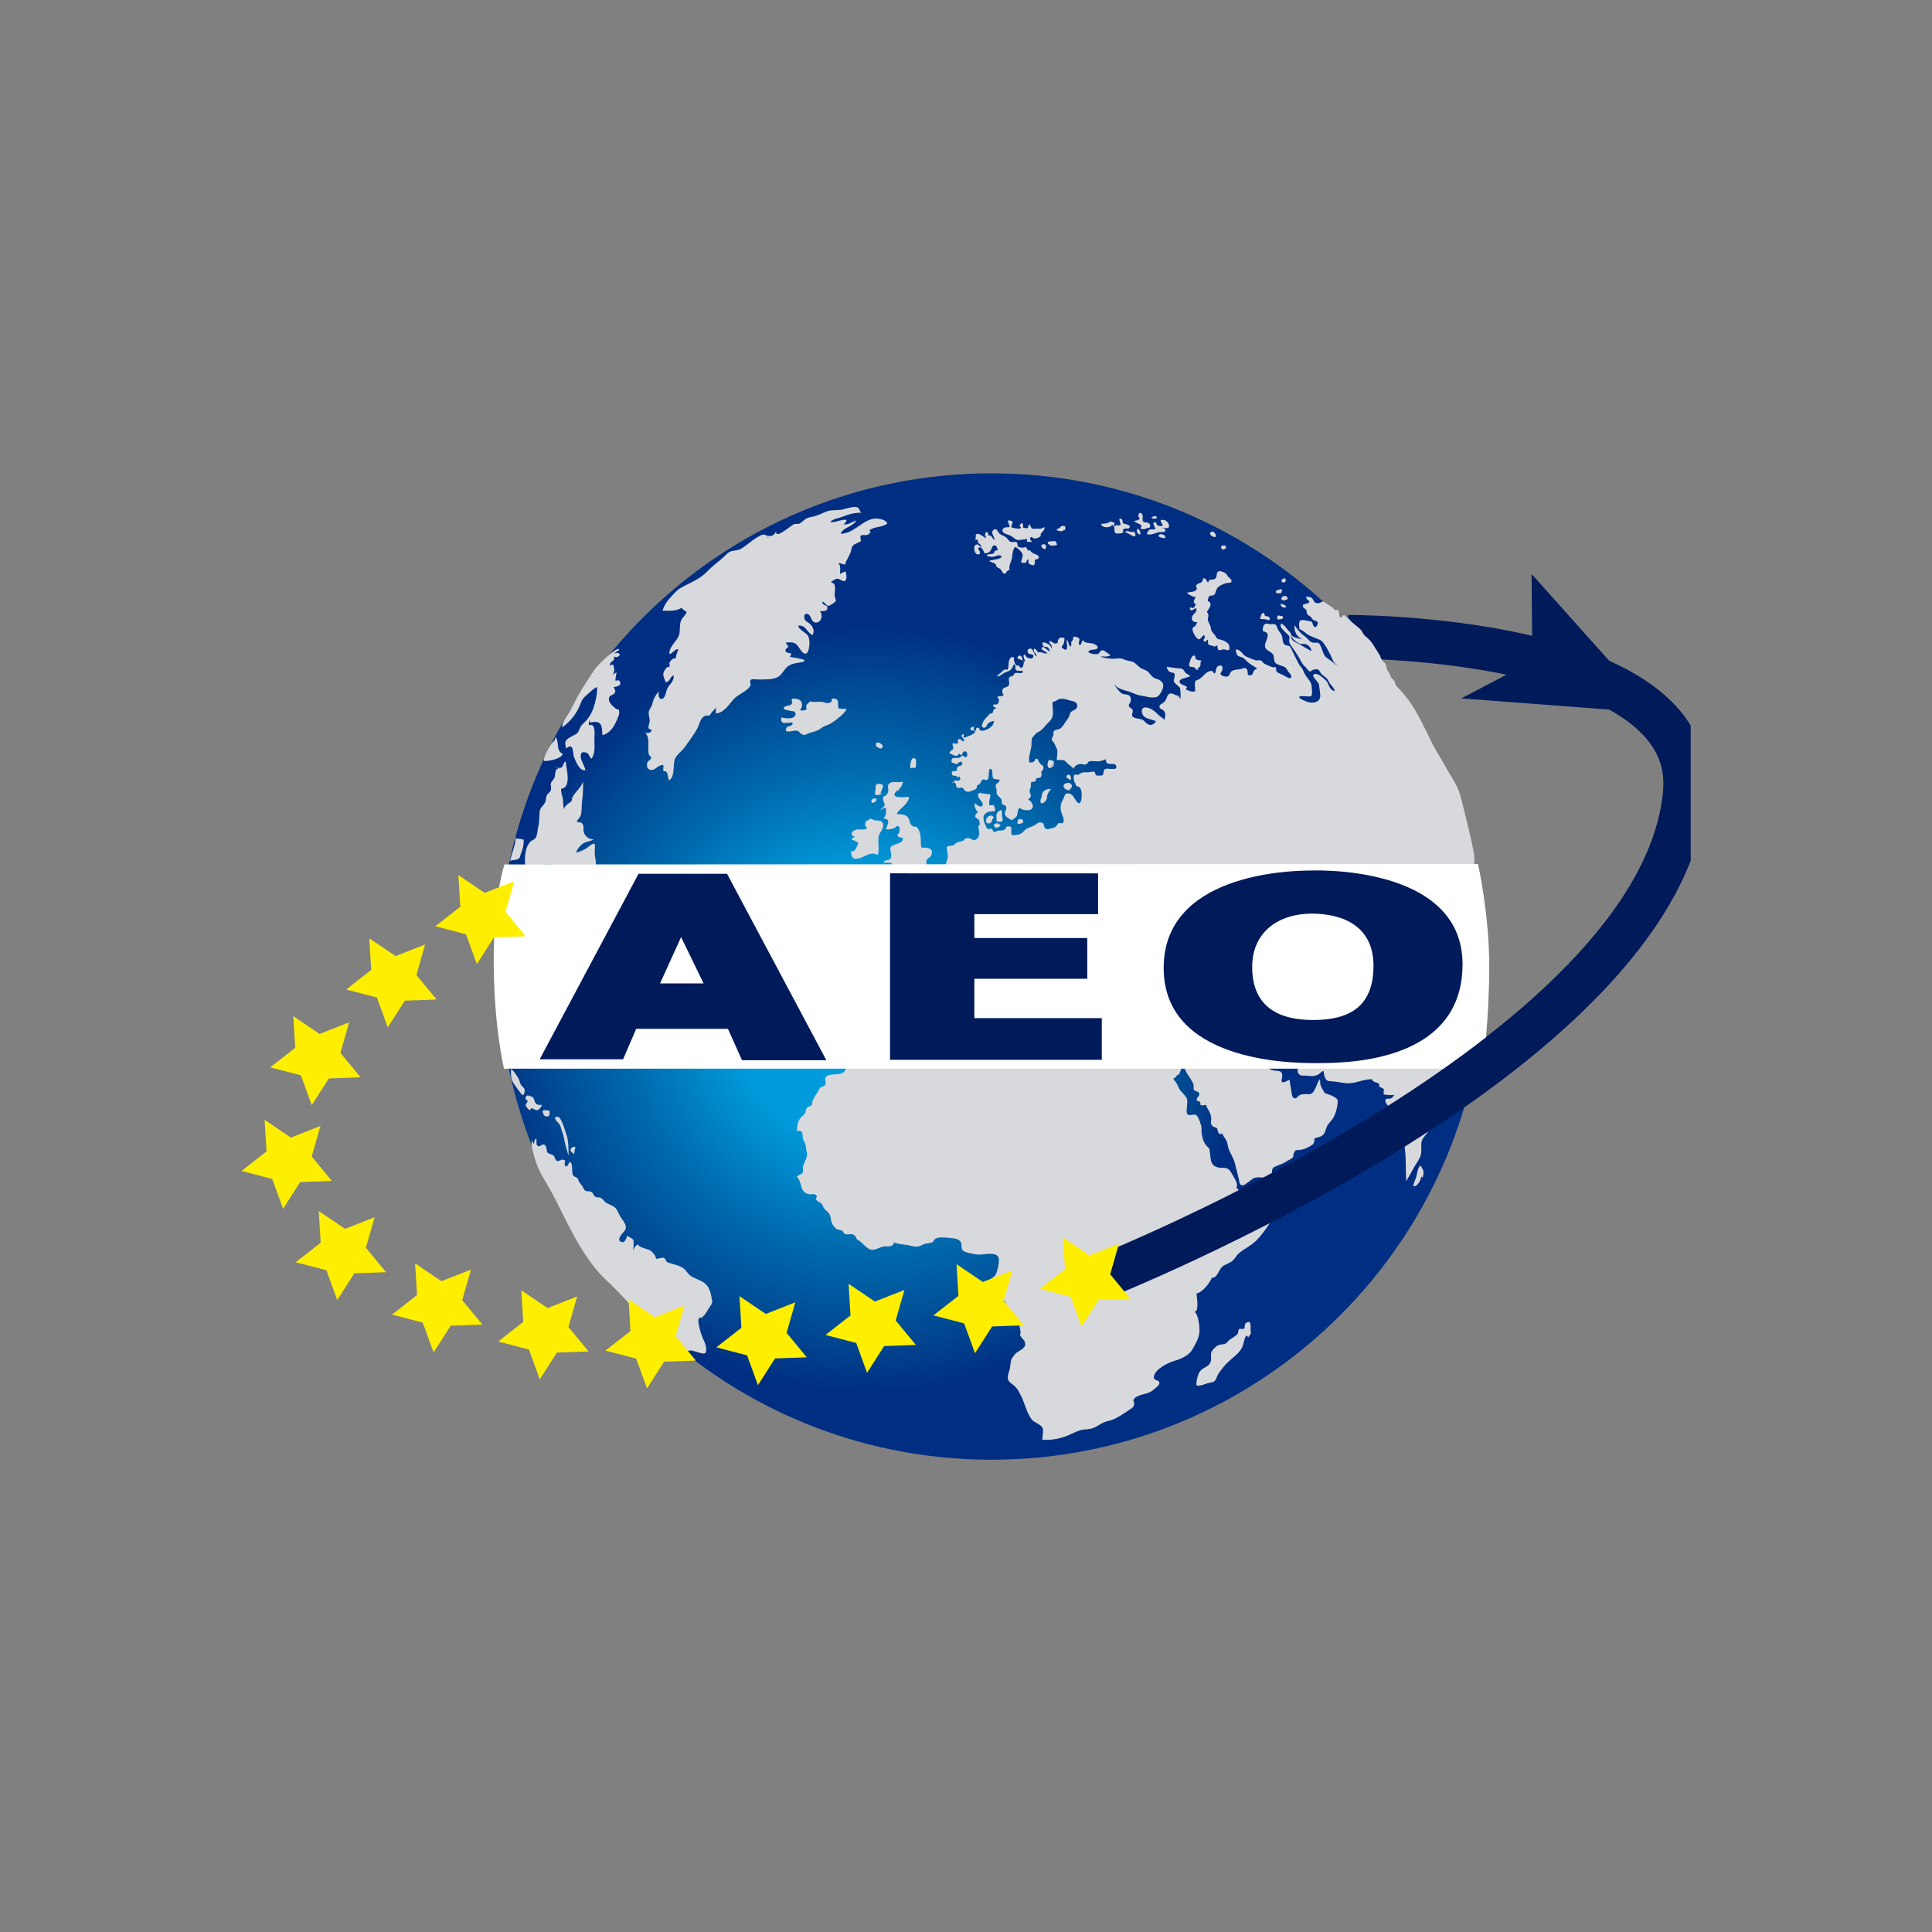
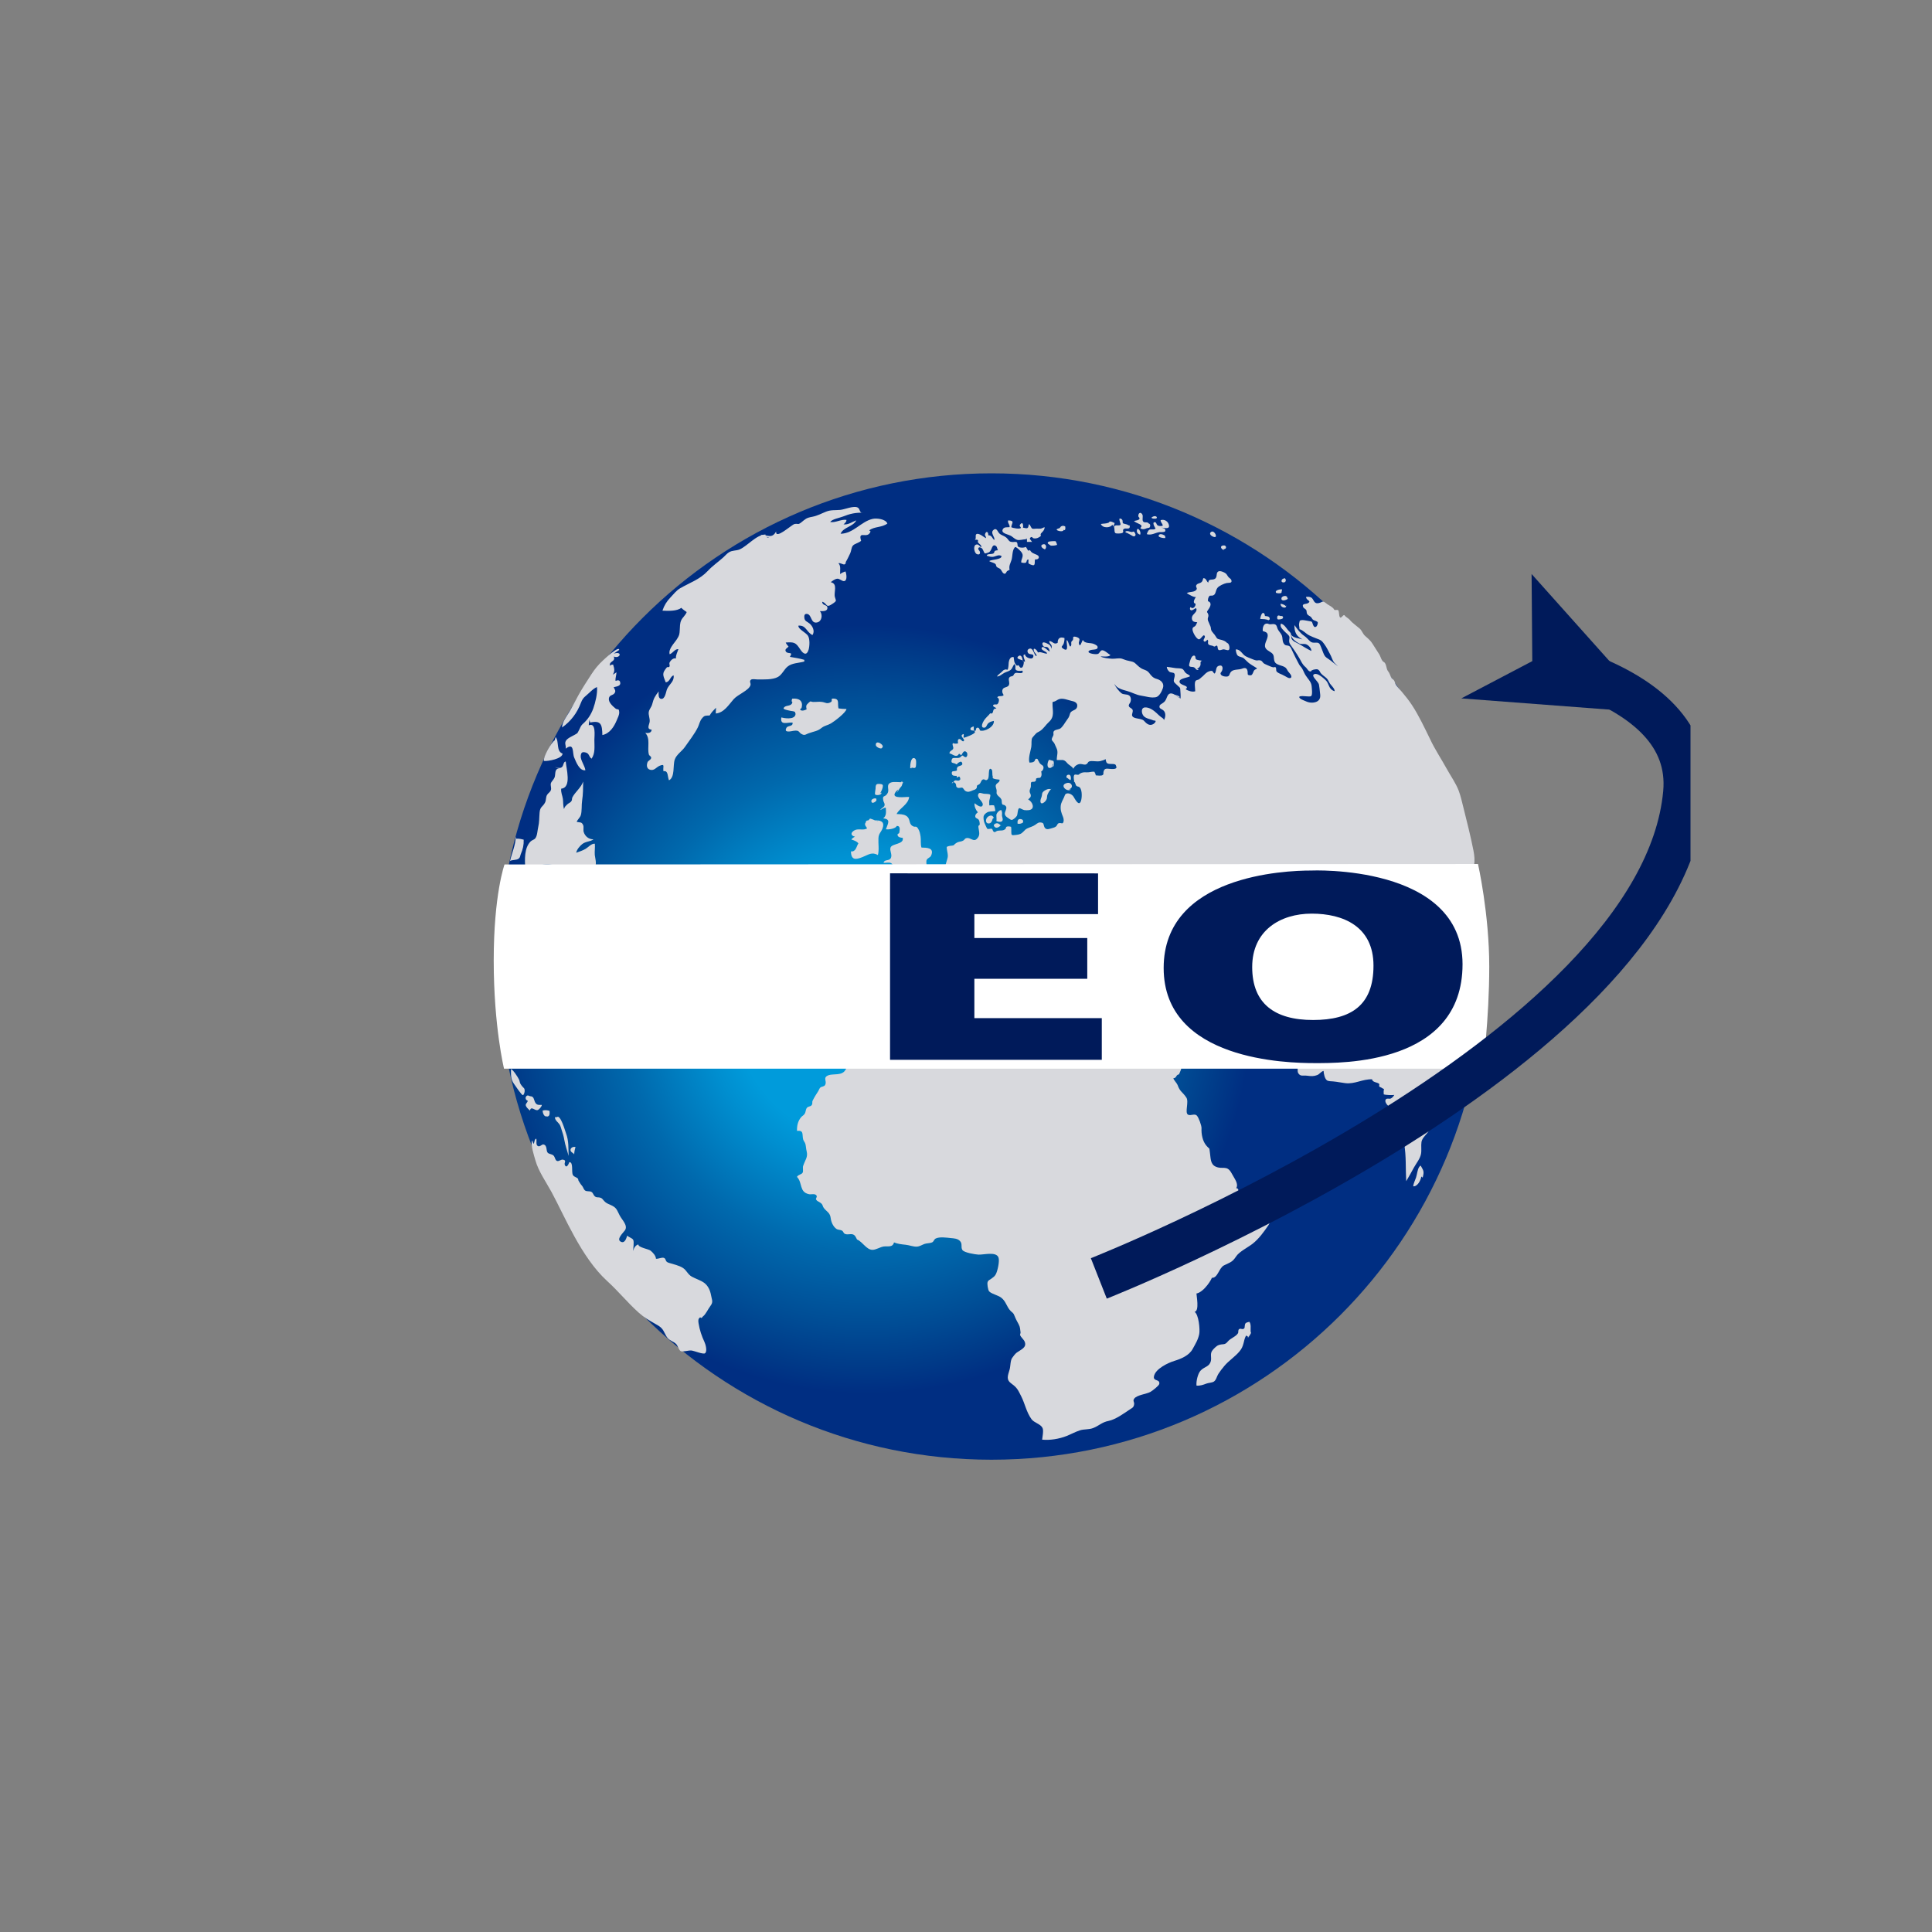
<svg xmlns="http://www.w3.org/2000/svg" width="800" height="800" viewBox="0 0 800 800" fill="none">
  <rect x="0" y="0" width="800" height="800" fill="#808080" stroke="none" />
  <g clip-path="url(#clip0_54_1398)">
-     <path d="M454.997 529.36C454.997 529.36 687.54 437.719 697.658 328.426C703.695 263.107 558.204 263.638 558.204 263.638" stroke="#001A5A" stroke-width="18" />
    <path d="M410.541 604.436C523.327 604.436 614.759 513.004 614.759 400.218C614.759 287.431 523.327 196 410.541 196C297.754 196 206.323 287.431 206.323 400.218C206.323 513.004 297.754 604.436 410.541 604.436Z" fill="url(#paint0_radial_54_1398)" />
    <path d="M314.819 221.404C317.765 221.379 319.576 223.335 321.387 220.051C320.952 223.673 327.858 217.202 328.993 216.984C330.563 216.671 330.346 217.443 331.698 216.381C333.63 214.859 333.726 214.473 336.334 213.99C338.508 213.58 340.101 212.638 342.057 211.865C344.038 211.068 345.824 211.334 347.901 211.141C349.688 210.996 353.6 209.233 355.218 210.199C356.28 210.827 355.773 212.614 357.488 212.3C354.276 212.203 351.91 212.734 349.036 213.894C347.515 214.497 344.738 214.884 343.748 216.139C345.897 216.574 348.167 214.956 350.485 215.27C350.533 216.067 349.93 216.598 349.278 217.129C351.306 217.371 352.779 216.115 354.566 215.463C353.334 218.095 349.181 218.264 348.07 221.017C353.431 220.921 356.498 215.97 361.327 214.859C363.066 214.473 366.785 214.932 367.437 216.791C365.094 218.53 362.052 217.926 359.927 219.617C360.12 219.761 360.313 219.906 360.482 220.051C359.299 223.529 355.121 219.303 356.57 223.939C355.58 224.857 353.89 225.05 353.117 225.992C352.513 226.74 352.513 228.141 352.079 229.058C351.62 230 350.847 231.69 350.34 232.487C349.978 233.067 350.485 233.236 349.761 233.671C349.229 233.985 347.974 232.922 347.177 233.236C348.312 234.323 347.78 236.279 347.877 237.727C348.481 237.22 349.302 236.858 350.099 236.617C350.533 237.679 350.92 240.408 349.567 240.625C348.698 240.77 347.66 239.514 346.645 239.635C345.704 239.756 344.714 240.529 343.989 241.06C347.056 241.76 345.172 245.117 345.704 247.193C346.114 248.787 346.645 248.691 344.907 249.898C341.743 252.12 342.758 249.874 340.464 249.173C340.439 250.84 342.444 250.308 342.589 251.492C342.83 253.279 340.609 253.061 339.522 253.061C340.778 254.607 340.246 257.239 338.508 257.698C335.61 258.47 336.262 254.558 334.234 254.22C333.099 254.027 332.954 254.945 333.074 255.887C333.243 257.311 334.306 257.384 335.272 258.229C336.503 259.291 337.542 261.392 336.407 262.962C333.799 261.61 333.799 258.784 330.587 259.074C330.491 260.571 333.775 261.924 334.596 263.3C335.393 264.652 335.248 267.526 334.837 268.975C334.113 271.486 332.736 271.003 331.384 268.926C329.476 266.004 328.921 265.811 325.347 266.053C325.564 266.656 326.12 267.212 326.53 267.767C325.878 268.395 324.864 268.83 325.371 269.723C326.192 271.124 328.607 269.482 327.086 271.993C329.162 272.379 331.046 272.621 333.05 273.225C333.05 273.466 333.074 273.683 333.05 273.925C330.684 274.601 327.931 274.48 326.047 276.074C324.647 277.257 323.802 279.358 322.184 280.276C319.986 281.556 316.05 281.338 313.563 281.338C312.935 281.338 311.438 281.024 310.931 281.483C310.158 282.208 310.979 282.835 310.762 283.681C310.158 285.878 305.57 287.52 303.807 289.5C301.779 291.794 299.823 295.127 296.418 295.441C296.346 294.644 296.515 293.75 296.491 293.05C295.452 294.137 294.559 294.958 293.858 296.262C292.12 296.382 291.782 296.117 290.671 297.469C289.753 298.58 289.536 299.98 289.005 301.091C287.652 303.892 285.334 306.766 283.571 309.35C282.34 311.113 280.094 312.441 279.394 314.542C278.573 316.932 279.563 321.762 277.027 323.114C276.375 321.907 276.834 318.84 274.733 319.371C274.371 317.512 275.579 316.063 273.115 317.101C271.715 317.681 270.797 319.444 268.89 318.622C267.9 318.188 267.634 317.077 268.093 315.701C268.334 314.952 269.445 314.711 269.614 313.914C269.759 313.189 268.865 312.996 268.696 312.441C267.9 309.591 269.469 305.897 267.199 303.482C268.383 303.627 269.759 303.554 269.831 302.13C267.561 301.961 268.865 300.125 269.01 298.845C269.179 297.493 268.407 296.044 268.648 294.764C268.865 293.63 269.711 292.857 270.025 291.722C270.701 289.138 271.135 288.389 272.753 286.289C272.705 287.11 272.463 289.162 273.695 289.38C275.482 289.693 275.772 286.24 276.231 285.299C277.221 283.149 279.249 282.232 278.935 279.672C277.535 279.962 277.438 282.425 275.651 282.522C274.395 279.31 274.081 278.827 276.134 276.34C276.375 276.05 276.907 276.509 277.221 276.002C277.462 275.615 277.027 274.843 277.245 274.384C277.679 273.418 278.814 272.307 279.901 272.669C279.732 271.389 280.529 270.013 280.915 268.806C279.466 268.612 278.525 270.544 277.293 270.906C276.665 268.733 279.225 266.343 280.287 264.676C281.277 263.131 281.374 262.72 281.471 260.837C281.543 259.509 281.519 258.108 282.05 256.901C282.606 255.645 283.861 254.8 284.344 253.448C283.571 252.916 282.75 252.337 282.098 251.685C280.287 253.158 276.496 252.965 274.299 252.868C275.023 250.695 276.086 249.004 277.607 247.411C278.839 246.131 280.07 244.489 281.615 243.595C285.817 241.181 289.777 239.949 293.11 236.375C295.018 234.323 297.456 232.656 299.533 230.773C300.258 230.121 301.006 229.203 301.851 228.696C303.3 227.779 304.822 228.141 306.343 227.465C309.579 226.016 313.153 221.428 316.944 221.331C317.016 222.176 317.596 222.732 318.537 222.659L314.819 221.404ZM254.111 270.665C257.975 269.433 256.816 272.959 254.135 271.848C255.101 274.07 252.034 273.683 252.59 275.712C253.073 275.036 253.145 275.398 253.87 275.156C254.425 276.943 254.667 277.982 253.701 279.406C254.135 279.044 254.836 278.803 255.222 278.344C255.319 279.576 254.715 280.686 254.884 281.942C255.874 281.58 256.598 281.532 256.816 282.57C257.13 284.164 255.27 284.236 254.111 284.55C254.473 285.468 255.15 285.975 254.498 286.989C253.821 288.051 252.397 287.617 252.131 289.162C251.865 290.78 253.677 292.398 254.86 293.364C255.85 294.161 256.284 293.026 256.405 294.934C256.478 295.924 255.802 297.276 255.391 298.218C254.232 300.995 252.493 303.723 249.426 304.375C249.33 300.029 248.919 298.193 244.38 299.184C244.307 298.749 244.017 298.242 244.186 297.662C243.993 298.556 243.8 299.473 243.8 300.343C246.915 298.99 246.118 304.738 246.118 306.355C246.118 309.132 246.529 311.885 244.959 314.155C243.752 313.31 244.114 312.03 242.52 311.595C240.999 311.185 240.613 311.692 240.468 312.972C240.299 314.735 242.182 317.077 242.399 318.961C239.888 319.25 238.536 315.459 237.763 313.696C236.918 311.789 237.932 307.201 234.238 310.002C234.455 308.553 233.682 307.925 234.31 306.79C234.938 305.655 236.846 304.907 237.932 304.279C239.478 303.385 238.946 303.747 239.671 302.492C240.274 301.429 240.347 300.608 241.434 299.666C243.317 298.024 244.766 295.851 245.659 293.364C246.529 290.925 247.471 287.085 247.205 284.502C245.708 285.009 243.897 287.061 242.593 288.124C241.554 288.969 241.096 289.597 240.516 291.094C238.946 295.223 236.411 298.652 232.74 301.236C232.716 299.159 234.551 296.745 235.614 294.982C236.99 292.712 238.198 290.249 239.478 287.931C241.144 284.936 242.907 282.28 244.766 279.382C246.311 276.992 247.712 275.277 249.813 273.345C250.296 272.887 256.381 267.164 256.405 269.12L254.111 270.665ZM331.891 293.171C332.688 290.297 330.998 289.017 328.052 289.307C327.834 289.742 327.762 290.128 327.883 290.587C328.148 290.587 328.486 290.708 328.752 290.684C328.752 292.978 320.107 292.905 327.376 294.354C328.341 294.547 329.887 294.426 329.332 296.093C328.68 298.073 324.743 297.397 323.536 297.083C322.981 300.512 325.878 299.063 328.172 299.208C328.462 300.97 326.265 300.294 325.661 301.357C324.381 303.651 327.641 302.757 328.583 302.613C331.481 302.202 330.37 303.434 332.471 304.206C333.388 304.544 334.064 303.868 334.813 303.651C335.393 303.482 335.9 303.289 336.528 303.095C338.58 302.516 338.966 302.371 340.367 301.284C341.405 300.488 342.854 300.27 344.086 299.546C345.511 298.701 350.292 295.103 350.509 293.581C349.398 293.581 348.336 293.485 347.225 293.34C346.694 291.746 347.732 289.549 345.583 289.307C343.41 289.041 345.028 290.104 344.086 290.684C342.468 291.674 341.888 290.877 340.415 290.659C339.087 290.466 338.17 290.708 336.769 290.659C335.489 290.635 335.924 289.983 334.765 291.07C333.726 292.036 333.726 292.253 333.992 293.75C329.911 295.61 331.553 291.746 329.79 290.08C327.834 288.22 328.414 290.659 327.858 291.432C327.037 292.543 325.154 291.915 324.478 293.195C325.395 293.654 326.385 293.461 327.448 293.581C329.332 293.799 328.993 293.799 329.356 295.513L331.891 293.171ZM230.06 305.196C231.63 306.911 230.181 311.113 232.934 312.03C233.006 314.131 226.945 315.29 225.23 315.097C224.844 313.407 228.442 307.249 229.674 306.573L230.06 305.196ZM213.76 347.286C214.823 347.189 215.837 347.431 216.851 347.696C216.924 349.942 216.513 351.633 215.644 353.685C215.354 354.385 215.451 354.941 214.847 355.472C213.929 356.293 211.925 355.955 211.201 356.535C211.877 353.395 213.591 349.652 213.543 346.489L213.76 347.286ZM232.378 318.309C232.282 318.14 231.316 317.922 230.64 318.453C229.674 319.202 230.06 320.82 229.625 321.955C229.263 322.848 228.37 323.524 228.104 324.346C227.863 325.191 228.418 326.35 228.104 327.171C227.742 328.137 226.993 328.33 226.51 329.175C225.979 330.093 226.172 331.276 225.738 332.218C224.82 334.125 223.661 333.908 223.443 336.395C223.25 338.593 223.347 340.5 222.864 342.48C222.526 343.857 222.526 346.006 221.657 347.117C221.198 347.721 220.304 347.865 219.773 348.373C216.996 351.077 217.31 355.979 217.479 359.601C220.836 358.66 223.854 357.838 227.452 358.008C231.074 358.177 234.769 358.466 238.391 358.611C239.647 358.66 245.732 359.36 246.505 358.418C247.108 357.694 246.36 354.844 246.287 354.023C246.167 352.502 246.456 350.884 246.311 349.363C244.935 349.194 243.631 350.811 242.448 351.512C241.216 352.236 239.888 352.623 238.608 353.106C238.826 351.777 240.033 350.377 241.071 349.532C242.496 348.373 244.452 348.542 245.756 347.552C243.776 347.576 242.23 346.272 241.699 344.509C241.434 343.64 241.82 342.408 241.458 341.635C240.806 340.138 240.081 340.718 238.777 340.283C239.164 339.365 240.202 338.496 240.492 337.578C241.023 335.864 240.757 333.304 241.047 331.493C241.458 328.909 241.434 326.301 241.482 323.621C240.564 326.253 238.174 327.895 236.99 330.213C236.773 330.648 236.966 331.228 236.604 331.735C236.145 332.435 235.421 332.532 234.89 333.087C234.262 333.739 233.73 334.077 233.561 335.043C233.078 333.449 233.272 332.073 233.078 330.793C232.885 329.368 232.209 328.233 232.378 326.567C236.87 326.181 234.407 317.946 234.262 315.314C233.103 315.483 233.537 317.125 232.523 317.753C231.605 318.333 230.905 317.657 229.818 317.705L232.378 318.309ZM358.478 340.5C358.719 339.317 359.516 339.897 360.434 339.752C360.965 339.655 362.076 339.703 362.8 339.703C365.215 339.703 366.326 340.645 365.432 343.036C364.78 344.75 363.863 345.04 363.742 347.069C363.621 349.363 364.104 351.85 363.525 354.047C361.013 352.719 359.878 353.782 357.15 354.892C354.035 356.172 352.465 356.003 352.344 352.55C354.421 352.816 354.614 350.498 355.435 349.218C354.759 348.324 353.576 347.962 352.513 347.624C352.924 347.117 353.431 346.73 354.035 346.465C351.958 345.958 352.32 344.605 353.89 343.784C355.508 342.939 357.609 344.026 359.057 342.988C357.923 341.418 357.729 340.959 359.468 339.728C360.651 338.907 359.589 338.713 361.472 339.341C362.559 339.703 362.824 340.307 363.742 339.921" fill="#D8D9DD" />
    <path d="M371.276 328.523C371.59 327.702 373.425 325.456 373.957 323.862C372.653 324.031 369.972 323.5 368.765 324.08C366.761 325.07 368.378 326.736 367.582 328.33C366.495 330.503 365.215 328.861 365.77 331.566C365.915 332.266 366.519 332.749 366.229 333.642C366.012 334.294 364.829 334.729 364.491 335.429C365.191 335.115 365.915 334.463 366.785 334.439C366.881 336.081 367.147 337.796 365.698 338.882C369.055 339.124 367.606 341.2 366.833 343.374C367.847 343.615 370.938 343.132 371.3 342.022C373.063 341.877 372.459 343.929 372.387 344.799C372.363 345.161 371.59 345.209 371.638 345.668C371.735 346.682 372.918 346.899 373.788 346.924C374.488 349.676 369.393 349.218 368.765 350.932C368.282 352.188 369.489 353.709 368.958 355.11C368.33 356.776 366.253 355.593 365.867 357.283C366.664 357.331 368.016 357.041 368.741 357.307C369.562 357.597 369.489 358.225 370.117 358.539C371.566 359.263 373.087 358.877 374.56 358.732C377.361 358.466 380.863 358.08 383.664 358.659C383.712 357.983 383.423 356.703 383.712 356.076C384.147 355.206 385.185 355.158 385.572 354.24C386.996 350.908 383.592 351.029 381.563 350.956C381.104 349.58 381.418 347.889 381.201 346.465C381.032 345.354 380.815 344.171 380.211 343.205C379.197 341.587 379.221 342.867 377.82 341.997C376.106 340.935 377.168 338.906 375.116 337.747C373.957 337.095 372.58 337.144 371.252 337.071C372.653 334.439 376.057 333.208 376.468 329.996C374.729 329.923 369.296 330.865 370.576 328.378C371.518 326.567 374.198 326.277 373.522 323.428C373.353 323.524 373.329 323.669 373.184 323.838L371.276 328.523ZM211.587 442.669C212.48 442.959 214.46 446.05 214.919 447.016C215.209 447.644 215.161 448.199 215.523 448.827C215.764 449.238 215.982 449.503 216.247 449.841C216.875 450.614 217.262 450.542 217.262 451.701C217.262 452.111 216.996 453.343 216.537 453.464C216.03 453.608 213.326 449.455 212.77 448.706C211.49 446.919 211.587 445.108 211.587 442.983V442.669ZM219.29 454.019C221.053 453.729 220.98 455.13 221.463 456.192C222.067 457.569 222.84 457.569 224.361 457.52C224.361 458.196 223.178 459.573 222.502 459.694C221.439 459.887 219.845 457.834 219.459 459.863C218.783 459.307 217.6 458.221 217.696 457.424C217.769 456.917 218.493 456.41 218.541 455.782C217.769 455.613 217.382 454.671 217.841 454.043C218.469 453.15 219.097 453.922 219.894 453.971C220.111 453.729 219.773 453.971 219.725 453.85L219.29 454.019ZM226.269 462.302C227.718 462.543 227.645 460.998 227.549 459.983C226.438 459.694 225.955 459.573 224.675 459.863C224.699 460.756 225.303 462.785 226.558 462.157L226.269 462.302ZM231.074 462.616C230.688 462.519 230.181 462.616 229.794 462.616C229.746 463.895 231.122 464.692 231.75 465.706C232.185 466.407 232.233 466.938 232.499 467.687C232.982 469.087 233.416 470.488 233.658 471.961C234.068 474.351 234.841 476.331 235.445 478.65C235.348 475.655 235.566 472.42 234.382 469.28C233.948 468.121 232.161 461.625 230.639 462.471L231.074 462.616ZM237.763 478.022C237.787 477.056 238.005 475.849 238.318 475.003C237.618 474.689 236.532 475.076 236.29 475.849C236 476.79 236.87 477.201 237.594 477.732L237.763 478.022ZM220.884 473.651C221.512 473.023 221.101 471.864 222.043 471.478C222.357 472.25 221.777 473.917 222.622 474.496C223.516 475.1 224.361 473.772 225.013 473.893C226.679 474.231 226.076 476.404 226.728 477.225C227.331 477.998 228.539 477.756 229.287 478.577C229.818 479.157 229.891 480.509 230.712 480.75C231.509 480.968 232.33 479.978 233.199 480.195C234.841 480.581 233.368 481.427 233.948 482.537C234.624 483.841 235.469 482.03 235.735 481.233C237.57 481.113 236.483 485.363 237.256 486.594C237.763 487.415 238.777 487.415 239.309 488.067C239.478 488.285 239.429 488.695 239.574 488.937C240.13 489.83 240.371 490.289 241.071 491.086C241.434 491.496 241.723 492.535 242.182 492.897C243.003 493.549 244.114 493.042 244.959 493.573C245.611 493.983 245.708 494.853 246.263 495.336C247.036 495.988 247.422 495.674 248.34 495.867C249.354 496.084 249.426 496.519 250.223 497.364C250.996 498.185 251.624 498.403 252.614 498.837C255.439 500.069 255.294 500.817 256.622 503.329C257.588 505.164 260.1 507.434 258.796 509.414C258.12 510.428 254.932 513.253 257.178 514.219C258.796 514.92 259.375 512.65 259.713 511.635C260.341 512.312 261.79 512.674 262.176 513.35C262.659 514.219 262.176 517.02 262.152 518.011C262.466 516.803 263.118 515.62 264.326 515.282C264.229 516.586 268.576 517.165 269.421 517.89C270.363 518.663 271.594 519.991 271.618 521.222C272.56 521.367 274.275 520.449 275.071 520.932C275.965 521.488 275.313 522.381 276.882 522.888C278.694 523.468 281.229 523.975 282.847 525.062C284.344 526.052 284.755 527.67 286.469 528.636C287.99 529.481 290.115 530.133 291.516 531.147C293.182 532.33 294.052 534.286 294.414 536.242C294.8 538.488 295.476 539.067 294.076 540.903C293.134 542.134 292.289 544.187 291.057 545.128C290.816 545.298 290.767 545.563 290.526 545.708C290.309 545.853 290.067 545.346 289.802 545.563C289.077 546.119 289.077 546.843 289.27 548.002C289.705 550.682 290.55 553.242 291.685 555.633C292.168 556.647 292.965 559.521 291.951 560.342C291.226 560.945 287.411 559.303 286.252 559.207C285.141 559.11 282.799 559.859 281.929 559.496C281.108 559.134 280.674 557.251 280.022 556.575C278.983 555.488 277.438 555.222 276.424 554.015C275.482 552.88 275.071 551.31 274.13 550.2C273.405 549.33 272.512 548.847 271.522 548.292C268.648 546.626 266.837 545.66 264.446 543.511C259.52 539.067 256.526 535.131 251.286 530.326C240.637 520.546 233.779 503.546 228.394 493.621C226.1 489.395 222.985 485.073 221.681 480.412C221.246 478.795 219.507 473.723 220.377 472.226L220.884 473.651ZM350.123 442.911C348.867 445.567 344.931 444.505 343.072 445.229C340.415 446.267 342.685 447.716 341.599 449.358C341.188 449.962 340.198 449.89 339.691 450.324C339.28 450.687 339.135 451.314 338.846 451.773C338.049 453.005 337.228 454.285 336.528 455.685C336.093 456.554 336.697 456.965 335.948 457.786C335.634 458.124 334.62 458.196 334.209 458.631C333.557 459.331 333.702 460.37 333.243 461.118C332.785 461.891 332.326 461.939 331.77 462.567C330.442 464.089 329.935 466.093 330.032 468.266C332.978 467.952 332.06 469.787 332.567 471.792C332.736 472.468 333.316 472.975 333.509 473.723C333.751 474.689 333.751 475.655 333.992 476.597C334.668 479.229 333.364 480.268 332.543 482.851C332.326 483.576 332.688 484.904 332.374 485.532C331.939 486.377 330.539 486.329 330.008 487.319C332.398 489.758 330.829 493.621 335.006 494.491C335.9 494.684 337.542 494.056 338.145 495.118C338.387 495.529 337.807 496.422 337.831 496.471C338.339 497.557 338.773 497.292 339.908 498.185C340.778 498.861 340.56 499.393 341.067 500.117C342.275 501.759 343.724 502.049 343.989 504.464C344.158 505.912 344.907 507.82 346.307 508.834C347.008 509.341 347.901 509.148 348.65 509.583C349.326 509.969 349.157 510.645 349.954 510.959C351.209 511.442 352.562 510.597 353.672 511.394C354.204 511.756 354.566 512.698 354.88 513.253C357.295 514.268 358.743 517.528 361.303 517.528C362.728 517.528 364.394 516.393 365.891 516.151C367.582 515.91 369.61 516.682 370.19 514.461C371.687 515.089 373.353 515.258 375.019 515.427C376.637 515.596 378.134 516.296 379.704 516.199C380.839 516.127 381.732 515.475 382.819 515.089C383.736 514.751 385.04 514.847 385.91 514.461C386.707 514.123 386.707 513.229 387.455 512.843C388.977 512.046 391.995 512.481 393.685 512.65C395.062 512.795 396.559 512.819 397.549 513.93C398.636 515.113 397.742 516.296 398.491 517.576C399.167 518.687 403.803 519.435 405.131 519.508C407.305 519.628 412.448 518.131 413.438 520.667C414.018 522.091 413.052 526.366 412.327 527.67C411.748 528.66 411.434 528.732 410.589 529.408C409.84 530.012 409.357 529.94 408.971 530.809C408.657 531.533 409.116 534.093 409.526 534.648C410.299 535.687 413.293 536.339 414.549 537.305C416.65 538.923 416.771 541.12 418.509 542.859C419.33 543.704 419.572 543.486 420.103 544.887C420.634 546.239 421.141 547.133 421.817 548.388C422.494 549.668 422.373 550.344 422.59 551.697C422.639 552.011 422.349 552.542 422.373 552.687C422.639 553.749 423.967 554.57 424.353 555.705C425.174 558.023 422.759 558.82 421.021 560.076C420.344 560.559 419.596 561.621 419.137 562.249C418.34 563.288 418.437 565.751 418.075 567.031C417.302 569.759 416.457 571.281 418.968 573.043C421.141 574.589 421.552 575.579 422.832 578.114C424.425 581.254 424.981 584.658 427.106 587.629C428.193 589.15 430.825 589.585 431.67 591.251C432.225 592.337 431.646 594.994 431.525 596.129C434.785 596.467 438.6 595.815 441.619 594.631C443.43 593.907 445.386 592.844 447.197 592.265C448.96 591.71 450.843 592.023 452.654 591.323C455.093 590.381 456.252 588.908 459.005 588.377C461.951 587.798 465.453 585.214 467.916 583.572C468.688 583.04 469.292 582.896 469.558 581.833C469.92 580.408 468.882 580.239 469.654 579.153C470.741 577.607 474.749 577.269 476.367 576.352C477.212 575.869 479.917 573.792 480.038 573.043C480.376 570.942 477.478 572.102 477.816 569.977C478.323 566.789 483.829 564.254 486.244 563.529C489.19 562.636 492.401 561.235 493.826 558.627C494.985 556.502 496.096 554.812 496.579 552.373C496.941 550.513 496.362 544.235 494.647 543.221C496.748 542.834 495.42 536.556 495.347 534.89C494.623 534.962 494.551 535.035 494.213 535.59C497.303 536.435 501.143 530.881 501.819 529.118C504.258 529.263 504.741 525.013 506.818 523.975C509.522 522.623 510.271 522.671 511.865 520.232C513.12 518.3 516.863 516.441 518.698 514.992C521.282 512.964 523.383 510.042 525.242 507.313C526.233 505.84 526.619 502.87 525.46 501.373C523.335 498.692 519.978 501.397 517.515 500.479C515.607 499.779 514.424 496.084 513.289 494.515C512.396 493.283 513.289 492.076 511.889 492.003C512.975 490.192 511.213 488.14 509.981 485.822C508.025 482.199 506.286 484.445 503.316 483.045C501.167 482.03 501.336 479.567 501.046 477.66C500.563 474.617 501.312 476.428 499.549 474.4C497.931 472.54 497.4 469.546 497.521 467.131C497.569 466.141 496.362 462.712 495.565 461.915C494.623 460.973 493.005 462.157 491.919 461.553C490.494 460.732 492.401 456.192 491.242 454.478C489.576 451.991 488.659 452.208 487.596 449.238C487.355 448.562 485.954 447.137 485.857 446.485C487.33 446.412 486.799 445.06 488.2 444.867C488.9 443.056 489.697 442.283 488.659 440.327C486.534 436.367 480.521 437.115 476.923 436.922C471.176 436.584 465.718 435.546 459.899 435.57C453.596 435.594 447.293 435.594 441.015 435.57C434.374 435.546 427.734 436.343 421.045 436.343C402.813 436.343 384.63 435.763 366.398 435.763C363.645 435.763 361.086 435.667 358.405 436.294C356.474 436.753 354.3 436.922 352.417 437.55C351.451 437.864 350.702 438.54 349.785 438.709C350.099 439.989 350.195 441.486 350.34 442.742L350.123 442.911ZM516.066 554.111C516.839 553.773 517.298 553.315 517.708 552.566C518.312 551.455 517.902 552.204 517.853 551.214C517.805 550.006 518.119 548.268 517.322 547.326C516.887 547.495 516.187 547.543 515.825 547.881C515.245 548.413 515.559 549.668 515.221 550.03C514.545 550.755 513.821 549.934 513.169 550.32C512.517 550.707 512.903 551.6 512.613 552.083C511.696 553.532 509.498 554.136 508.387 555.512C507.059 557.178 506.383 556.261 504.451 557.033C503.703 557.323 502.302 558.7 501.867 559.4C501.046 560.704 501.698 562.056 501.409 563.457C500.853 565.992 498.801 565.823 497.183 567.489C496.024 568.697 495.251 571.908 495.444 573.744C496.845 573.913 498.294 573.406 499.525 572.923C500.394 572.584 501.771 572.584 502.568 572.126C503.606 571.522 503.848 569.904 504.475 568.938C505.176 567.852 506.093 566.644 506.938 565.654C508.822 563.384 511.478 561.766 513.338 559.472C514.207 558.41 514.545 557.565 514.907 556.261C515.197 555.246 515.414 553.677 516.115 552.952C516.453 553.58 517.25 553.701 517.563 553.411" fill="#D8D9DD" />
-     <path d="M488.441 440.786C490.204 440.979 490.832 443.37 491.629 444.674C492.522 446.098 493.923 447.789 494.261 449.407C494.382 449.986 494.019 450.759 494.406 451.266C495.154 452.256 496.603 451.628 496.603 453.174C496.603 454.043 495.154 454.671 495.589 455.661C495.734 455.999 496.652 455.975 496.917 456.265C497.11 456.482 497.062 457.327 497.062 457.569C497.786 457.81 498.607 457.738 499.332 457.448C500.008 459.404 501.409 460.804 501.554 462.905C501.626 464.113 500.998 465.175 501.988 466.189C502.471 466.672 503.413 466.866 503.992 467.155C504.21 468.194 504.548 470.367 506.045 469.329C506.528 470.464 507.252 471.236 507.784 472.226C508.363 473.313 508.339 474.689 508.798 475.849C509.619 477.901 510.826 479.688 511.382 481.813C511.937 483.914 512.372 486.015 512.951 488.091C513.096 488.671 513.144 490.047 513.676 490.506C514.835 491.496 516.211 489.878 517.298 489.154C517.998 488.671 518.868 487.922 519.64 487.681C521.669 487.101 523.914 488.26 525.822 486.932C527.271 485.894 526.281 484.904 527.054 483.745C527.609 482.9 530.627 482.151 531.618 481.547C532.487 480.992 533.429 480.485 534.346 479.978C536.157 478.988 535.071 478.964 535.892 477.201C536.447 476.018 536.761 476.331 538.186 476.162C539.586 475.993 540.504 475.631 541.711 475.003C542.967 474.327 543.788 474.037 544.223 472.83C544.368 472.444 544.029 471.864 544.295 471.502C544.609 471.091 546.251 470.874 546.758 470.633C548.618 469.739 548.642 468.58 549.318 466.793C549.97 465.03 551.539 464.064 552.36 462.398C553.133 460.829 553.616 458.945 553.833 457.279C554.051 455.613 554.099 455.202 552.554 454.26C551.515 453.608 550.549 453.319 549.463 452.932C548.183 452.449 548.618 452.691 547.99 451.652C547.531 450.928 546.951 449.841 546.734 448.996C546.565 448.296 546.855 447.547 546.42 446.919C545.333 448.417 544.657 451.797 543.088 452.812C542.363 453.27 541.349 453.029 540.504 453.053C539.659 453.101 538.886 453.101 538.113 453.488C537.558 453.753 537.051 454.623 536.471 454.768C535.191 455.106 534.926 453.439 534.757 452.039C534.588 450.469 534.129 448.851 534.008 447.113C532.897 447.427 532.608 447.934 531.545 448.127C529.951 448.417 531.038 446.316 530.966 445.374C530.724 442.549 528.744 443.949 526.233 442.911C524.591 442.235 522.852 440.834 520.92 440.11C516.549 438.444 512.275 438.709 507.711 438.709C504.475 438.709 501.191 438.081 497.98 438.444C495.154 438.758 491.967 440.375 489.504 441.752" fill="#D8D9DD" />
    <path d="M536.882 441.076C537.751 441.8 536.978 443.491 537.606 444.432C538.572 445.881 539.586 445.181 541.422 445.447C542.87 445.664 544.078 445.688 545.382 445.181C546.493 444.77 546.976 443.684 548.062 443.442C548.135 444.553 548.497 446.702 549.511 447.378C550.091 447.765 551.346 447.716 552.022 447.789C553.737 447.934 555.379 448.32 557.093 448.513C561.005 448.996 564.193 446.775 568.153 446.92C568.274 448.248 570.399 448.079 571.099 448.827C571.268 449.02 570.954 449.624 571.123 449.866C571.341 450.204 571.799 450.18 572.089 450.421C572.934 451.097 572.451 450.349 573.128 451.121C572.814 451.532 572.983 452.643 572.983 453.15C573.876 453.464 576.412 453.512 577.353 453.391C577.088 453.874 576.46 454.647 575.856 454.888C575.228 455.13 574.359 454.623 573.852 455.226C573.079 456.168 574.601 458.003 575.446 458.245C575.905 458.366 579.213 458.197 579.527 457.931C580.517 457.062 580.758 456.989 581.12 455.782C582.304 457.207 582.207 456.144 582.135 458.124C582.086 459.525 581.603 459.38 581 460.297C578.923 463.437 580.831 469.981 581.41 473.386C582.352 478.915 581.966 483.504 582.28 489.106C583.125 487.754 584.718 484.832 585.515 483.383C586.481 481.644 588.051 479.785 588.413 477.805C588.703 476.211 588.365 474.496 588.606 472.854C588.896 471.019 590.949 469.643 591.745 468.025C592.953 465.538 592.325 463.485 592.953 460.829C593.291 459.404 593.605 458.511 594.836 457.81C595.585 457.4 596.551 457.327 597.372 457.11C599.328 456.627 601.236 455.83 603.071 454.961C605.292 453.922 608.311 452.28 609.277 449.817C610.098 447.716 609.615 444.287 609.518 442.09C609.422 440.062 609.687 439.748 608.094 439.096C605.824 438.154 603.53 438.033 601.115 437.937C596.044 437.768 591.045 436.753 585.974 436.729C573.297 436.657 560.498 437.26 547.845 436.584C546.541 436.512 534.274 435.884 535.312 439.796C535.505 440.496 536.713 440.013 536.616 441.245L536.882 441.076ZM589.113 487.633C589.524 485.822 589.717 485.121 588.848 483.697C588.244 482.682 588.341 482.224 587.616 483.286C586.964 484.204 586.723 486.522 586.336 487.633C585.998 488.671 585.201 490.217 585.201 491.231C587.013 491.376 588.365 488.575 588.534 487.174L589.113 487.633ZM426.068 223.625C426.454 223.456 426.357 222.78 426.744 222.538C427.565 222.007 427.347 222.756 427.927 222.877C429.11 223.166 430.221 222.635 431.042 221.886C430.559 221.041 431.356 220.631 431.815 220.075C432.225 219.568 432.491 219.182 432.587 218.313C432.032 218.385 431.549 218.796 430.945 218.892C430.39 218.965 429.762 218.892 429.207 218.892C428.772 218.892 427.83 219.085 427.444 218.892C426.961 218.651 426.623 217.443 426.188 217.033C425.754 217.395 425.995 218.264 425.512 218.602C425.005 218.989 423.991 218.457 423.435 218.482C423.339 218.506 423.629 218.409 423.653 218.409C423.677 217.612 423.629 215.801 422.518 217.057C421.769 217.902 422.808 218.144 422.711 218.578C422.542 219.206 419.379 218.723 418.751 218.288C418.799 216.815 420.489 215.584 417.471 215.487C417.06 216.598 418.244 217.154 418.05 218.288C417.036 218.409 415.805 218.095 415.249 219.134C414.259 220.969 417.737 221.234 418.872 222.056C419.644 222.611 420.369 223.287 421.141 223.529C422.156 223.842 423.725 223.287 424.764 223.311C424.836 223.094 424.981 223.07 425.053 222.925C425.271 223.359 425.271 223.891 425.247 224.374C425.947 224.398 426.647 224.374 427.347 224.398C427.082 224.036 426.72 223.48 426.406 223.118" fill="#D8D9DD" />
    <path d="M413.462 224.688C413.39 223.529 412.327 224.036 411.796 223.673C410.758 222.949 410.854 221.645 409.212 221.645C409.309 220.607 408.657 219.617 408.029 220.8C407.45 221.911 408.488 221.935 408.222 222.852C407.522 222.514 405.204 220.462 404.262 221.21C403.658 221.693 404.479 223.311 403.538 223.529C403.876 223.529 404.673 223.359 404.914 223.649C405.156 223.939 404.818 224.205 404.914 224.446C405.18 225.146 406.677 225.75 406.291 226.619C405.687 226.306 405.131 225.026 404.021 225.581C402.862 226.185 403.489 229.01 404.431 229.421C405.639 229.928 406.025 229.131 405.687 228.31C405.542 227.948 404.987 227.585 405.083 227.127C405.276 226.354 406.025 226.668 406.435 226.933C407.184 227.44 407.305 228.841 407.86 229.155C408.029 229.252 409.406 228.744 409.551 228.672C409.913 228.455 410.299 227.827 410.468 227.465C410.806 226.692 411.217 225.098 412.497 226.161C413.245 226.788 412.617 228.841 414.742 227.803C414.235 227.803 412.448 227.779 411.989 228.117C411.651 228.358 411.772 228.793 411.506 229.058C410.927 229.662 408.512 229.131 408.609 230.121C409.647 230.435 410.516 230.773 411.627 230.483C412.738 230.193 413.535 229.614 414.694 230.217C414.911 231.811 410.42 231.618 409.623 232.342C410.275 232.825 411.724 232.994 412.255 233.622C412.497 233.912 412.4 234.298 412.617 234.588C413.052 235.192 413.752 235.168 414.259 235.675C414.766 236.158 415.274 237.872 416.239 237.534C416.529 237.438 416.747 236.737 416.988 236.52C417.229 236.303 417.761 236.134 418.051 235.94C417.688 234.25 418.364 233.405 418.847 231.86C419.282 230.459 419.113 228.286 419.934 227.03C420.369 226.354 420.417 226.378 421.141 226.885C421.745 227.32 422.856 228.358 423.218 229.058C424.015 230.507 422.639 231.666 422.904 232.946C423.411 233.043 424.377 233.26 424.812 232.946C425.271 232.608 424.981 231.57 425.899 231.715C425.923 232.101 425.73 232.97 425.899 233.26C426.092 233.574 427.661 234.202 428.048 234.033C428.748 233.719 428.289 232.318 428.627 231.618C430.149 231.884 430.801 230.411 429.376 229.759C428.12 229.179 427.13 229.058 426.478 227.73C425.536 228.72 425.319 226.837 424.715 226.45C424.136 226.909 422.035 226.909 421.504 226.257C421.19 225.871 421.48 224.881 420.997 224.519C420.659 224.253 419.765 224.47 419.355 224.446C418.026 224.374 417.906 224.06 417.229 223.166C416.698 222.442 415.926 222.08 415.056 221.669C414.211 221.259 413.825 221.065 413.318 220.22C412.835 219.423 412.303 218.554 411.289 219.52C409.961 220.776 412.183 222.466 411.7 223.601L413.462 224.688ZM440.629 219.544C441.329 219.472 441.136 218.554 441.088 217.999C440.508 217.685 440.001 217.612 439.397 217.95C439.132 218.095 438.987 218.506 438.793 218.651C438.6 218.796 437.538 218.916 437.538 219.327C437.538 219.786 440.411 220.534 440.436 219.327L440.629 219.544ZM435.002 225.943C435.896 225.967 436.862 225.943 437.707 225.629C437.659 225.098 437.345 224.615 437.127 224.108C436.668 224.011 434.495 224.108 434.157 224.35C433.191 225.026 434.616 225.484 435.099 225.919L435.002 225.943ZM432.66 227.513C433.578 226.716 433.167 225.074 432.008 225.364C430.39 225.75 431.477 227.006 432.37 227.32L432.66 227.513ZM460.696 217.516C460.671 217.419 460.72 217.347 460.623 217.25C459.73 218.723 456.494 218.771 455.842 216.96C456.928 216.767 458.063 216.864 459.053 216.429C459.367 216.284 459.15 216.067 459.609 215.97C460.237 215.825 460.985 216.405 461.565 216.574C461.42 217.033 461.251 217.612 460.889 217.902L460.696 217.516ZM467.771 217.902C467.457 217.492 467.071 217.347 466.515 217.129C466.153 216.984 465.187 216.864 464.97 216.646C464.777 216.429 464.946 215.632 464.728 215.294C464.438 214.859 464.125 214.69 463.569 214.715C463.303 215.56 464.173 216.864 463.955 217.274C463.666 217.757 462.579 217.467 462.144 217.54C461.009 217.757 461.323 218.047 461.444 218.868C461.541 219.472 461.372 220.365 461.879 220.752C462.241 221.017 464.269 220.969 464.776 220.655C465.477 220.22 464.752 219.713 465.163 219.206C465.984 218.216 468.157 219.81 467.771 217.564C467.674 217.54 467.602 217.564 467.505 217.54L467.771 217.902ZM470.306 221.886C470.306 221.476 469.944 220.389 469.534 220.172C469.075 219.955 469.099 220.341 468.592 220.293C467.626 220.22 467.143 219.641 466.056 220.051C465.936 220.679 466.322 220.486 466.684 220.679C467.264 221.017 467.843 221.234 468.399 221.597C469.051 222.007 469.944 222.587 470.234 221.379L470.306 221.886ZM482.525 221.983C482.332 221.621 480.642 220.848 480.086 221.331C478.686 222.514 482.018 222.901 482.501 222.804C482.598 222.369 482.501 221.959 482.115 221.766L482.525 221.983ZM482.429 219.544C482.767 218.868 481.39 218.602 480.883 218.482C481.946 218.506 484.215 219.254 484.071 217.709C483.902 215.97 482.187 214.835 480.593 215.391C480.497 216.284 481.463 216.791 481.463 217.685C480.811 217.926 479.772 217.902 479.217 217.443C478.855 217.154 478.855 216.308 478.299 216.236C476.754 216.067 478.251 218.433 478.492 218.868C477.72 219.617 476.585 218.892 475.812 219.423C475.402 219.713 474.967 220.752 474.87 221.186C476.875 221.79 478.372 220.558 480.11 220.341C480.642 220.269 482.09 220.462 482.429 220.027C482.767 219.568 482.187 219.013 482.429 218.506V219.544ZM475.933 217.323C475.474 215.705 474.218 216.671 473.47 216.067C472.673 215.415 473.59 213.749 472.914 212.855C472.093 211.744 471.224 212.71 471.369 213.821C471.441 214.256 471.997 214.28 471.828 214.811C471.61 215.487 470.089 215.56 469.582 215.729C470.33 216.791 473.953 217.129 472.19 218.602C472.504 219.158 473.228 219.182 473.832 219.085C474.267 219.013 474.484 218.844 474.87 218.723C474.967 218.699 475.884 218.506 475.909 218.506C476.392 218.119 476.512 216.84 475.595 216.767L475.933 217.323ZM472.142 221.307C472.649 220.196 471.103 218.071 470.789 219.448C470.524 220.534 471.345 221.283 472.238 221.404L472.142 221.307ZM478.348 214.908C479.748 214.473 478.782 213.362 477.575 213.845C475.643 214.594 478.082 215.028 478.831 214.618L478.348 214.908ZM503.171 222.369C504.162 222.08 502.568 219.182 501.336 220.389C500.322 221.379 502.447 222.563 503.268 222.369H503.171ZM506.576 227.416C508.146 227.465 507.953 225.654 506.552 225.847C504.838 226.088 505.707 227.489 506.89 227.803L506.576 227.416ZM506.673 268.733C507.421 268.757 508.146 268.854 508.895 268.806C509.015 266.56 507.76 265.497 505.804 264.966C504.355 264.58 504.065 264.749 503.389 263.493C502.906 262.575 501.843 261.779 501.529 260.861C501.385 260.426 501.433 259.895 501.264 259.485C501.071 258.953 500.805 258.398 500.588 257.867C500.346 257.311 500.105 256.901 500.105 256.321C500.081 255.79 500.491 255.259 500.37 254.655C500.032 253.158 499.284 253.858 500.394 252.313C501.191 251.202 501.964 249.536 500.201 248.932C500.153 248.328 500.201 247.797 500.491 247.266C500.95 246.421 500.926 246.71 501.843 246.638C503.63 246.493 503.171 244.61 504.137 243.402C504.838 242.533 506.818 241.664 507.929 241.422C508.725 241.253 510.392 241.639 509.86 240.166C509.691 239.683 509.16 239.442 508.798 239.08C508.315 238.597 508.073 237.848 507.542 237.438C506.89 236.931 505.2 236.158 504.403 236.665C503.461 237.269 504.137 238.814 503.196 239.587C502.109 240.456 500.467 239.345 500.322 241.229C499.718 240.963 499.573 239.925 498.97 239.587C498.004 239.08 498.245 239.708 497.931 240.456C497.424 241.664 496.12 241.35 495.492 242.122C494.72 243.064 496.217 243.499 495.203 244.416C494.188 245.31 492.498 244.948 491.412 245.6C492.063 246.034 494.575 247.58 495.227 247.145C494.816 247.797 493.561 249.681 495.058 249.97C495.203 251.033 493.947 252.53 493.054 251.395C492.643 251.612 492.595 252.458 493.126 252.675C493.778 252.941 494.72 251.926 495.251 251.806C496 252.941 494.551 253.979 493.971 254.703C493.561 255.235 493.416 255.911 493.609 256.539C493.899 257.529 494.744 257.553 495.758 257.673C495.492 258.108 495.275 258.833 494.961 259.171C494.502 259.654 493.995 259.485 493.802 260.33C493.561 261.416 495.323 264.556 496.386 264.725C497.304 264.87 498.294 262.213 498.849 263.372C499.187 264.097 498.076 264.773 498.439 265.425C498.825 266.101 499.694 265.304 499.912 264.87C500.612 265.377 499.984 266.004 500.298 266.632C500.636 267.284 501.385 267.188 502.109 267.405C502.399 267.478 502.616 267.743 502.93 267.719C503.171 267.695 503.654 267.26 503.799 267.308C504.427 267.502 503.993 268.709 504.572 269.095C505.152 269.482 505.948 268.926 506.6 268.878C507.18 268.854 508.243 269.409 508.75 269.168C509.426 268.83 509.039 266.439 508.17 266.246L506.673 268.733ZM495.613 276.871C496.072 277.016 496.869 276.098 497.038 275.567C497.352 274.625 496.676 274.07 497.738 273.587C497.279 273.514 495.613 273.345 495.227 272.959C494.913 272.645 495.13 271.703 494.647 271.51C493.537 271.076 492.86 273.321 492.691 274.046C492.595 274.456 492.208 275.422 492.474 275.808C492.788 276.291 493.85 276.05 494.358 276.291C495.275 276.75 495.106 277.595 496.386 277.426L495.613 276.871ZM531.593 239.539C530.603 239.708 530.169 241.108 531.4 241.181C532.439 241.253 532.777 240.118 532.004 239.418C531.907 239.394 531.835 239.442 531.787 239.514L531.593 239.539ZM530.724 244.875C530.845 244.682 530.869 244.296 530.821 244.006C530.096 243.982 527.73 244.368 528.382 245.431C528.551 245.696 530.338 245.817 530.603 245.455C530.821 245.165 530.652 244.223 530.531 243.909L530.724 244.875ZM533.042 247.676C533.115 246.252 530.772 246.71 530.628 247.676C530.386 249.27 532.704 248.449 533.26 247.966C533.066 247.628 532.97 247.193 532.753 246.904L533.042 247.676ZM532.559 251.081C532.004 250.477 531.062 250.067 530.241 250.019C530.241 251.95 533.26 252.12 532.463 250.502L532.559 251.081ZM531.4 255.621C530.917 255.524 529.637 254.558 529.106 254.969C528.792 255.21 528.72 256.128 529.058 256.418C529.348 256.659 530.966 256.394 531.183 256.007C531.569 255.331 530.893 254.896 530.241 255.066" fill="#D8D9DD" />
    <path d="M584.574 291.819C583.294 289.887 581.821 288.076 580.324 286.289C579.575 285.419 578.706 284.55 578.054 283.608C577.571 282.908 577.667 282.135 577.015 281.483C576.726 281.194 576.412 281.073 576.17 280.686C575.663 279.865 575.446 278.73 574.818 278.006C573.9 276.968 574.19 274.722 572.983 274.118C572.065 273.659 571.679 271.873 571.172 271.027C570.254 269.53 569.385 268.299 568.467 266.777C567.622 265.353 566.656 264.532 565.376 263.421C564.169 262.382 564.12 261.247 562.937 260.209C562.116 259.485 559.75 257.746 559.073 256.853C558.421 255.983 557.407 255.669 556.755 254.8C556.321 254.196 555.379 256.201 554.896 255.645C554.316 254.993 554.63 253.593 554.172 252.747C553.906 252.265 552.65 252.892 552.433 252.409C552.046 251.492 550.477 250.743 549.632 250.188C549.197 249.898 548.424 249.174 547.917 249.101C547.531 249.053 547.024 249.439 546.637 249.56C545.744 249.874 544.899 249.995 544.247 249.174C543.715 248.497 543.643 247.749 542.75 247.338C542.218 247.097 541.446 247.073 540.866 247.121C540.6 248.594 543.329 248.739 541.615 249.753C540.745 250.26 538.958 249.801 539.61 251.371C539.828 251.878 540.625 252.144 540.866 252.578C541.228 253.23 540.842 253.907 541.518 254.559C541.929 254.969 542.484 255.114 542.919 255.573C543.208 255.887 543.329 256.321 543.715 256.635C544.15 256.973 545.43 257.167 545.647 257.698C545.792 258.084 545.382 259.243 545.044 259.461C544.223 259.992 543.909 259.243 543.643 258.591C543.257 257.601 543.498 257.36 542.267 257.215C541.301 257.094 538.741 256.321 538.162 257.142C538.162 257.167 537.896 258.326 537.896 258.422C537.848 259.122 538.113 259.799 538.089 260.523C539.514 260.909 540.745 262.382 542.049 263.059C542.532 263.3 543.064 263.517 543.522 263.735C544.416 264.145 545.43 264.459 546.396 264.87C547.386 265.304 547.821 266.005 548.448 266.85C549.366 268.057 550.018 269.578 550.815 271.003C551.322 271.921 551.612 272.983 552.143 273.901C552.626 274.746 553.375 275.205 554.051 275.857C552.626 274.988 551.419 273.708 549.994 272.814C548.835 272.066 548.473 271.703 547.965 270.399C547.627 269.554 547.314 268.661 546.975 267.84C546.468 266.608 546.227 266.029 544.923 266.101C543.86 266.149 543.208 266.222 542.315 265.401C541.518 264.676 540.938 263.88 540.021 263.276C538.403 262.189 537.123 260.451 536.012 258.833C535.916 261.755 536.858 263.542 539.321 264.749C538.065 264.363 535.578 264.145 534.757 262.986C534.491 264.218 536.906 265.932 537.944 266.439C538.838 266.874 539.852 266.488 540.745 266.753C541.76 267.067 543.136 268.468 542.991 269.554C541.301 268.757 539.61 267.647 538.065 266.753C536.906 266.101 535.191 265.57 534.781 264.363C534.563 263.735 534.757 262.89 534.491 262.286C534.25 261.755 533.742 261.417 533.38 260.982C532.438 259.823 531.859 258.664 530.41 258.205C529.855 259.581 530.941 260.378 531.762 261.32C532.342 261.996 533.67 262.865 533.912 263.662C534.032 264.097 533.815 264.749 533.815 265.208C533.791 266.125 534.032 266.512 534.491 267.164C535.747 268.926 536.978 270.713 538.065 272.597C538.813 273.901 539.321 275.205 540.528 276.171C541.325 276.799 541.76 278.248 542.822 278.006C542.967 277.982 542.967 277.692 543.112 277.62C543.595 277.378 544.078 277.209 544.633 277.161C545.623 277.064 545.696 277.137 546.227 277.644C546.468 277.885 546.637 278.392 546.855 278.682C547.41 279.358 548.159 279.914 548.859 280.445C549.801 281.169 549.946 281.725 550.549 282.811C551.032 283.681 552.819 285.178 552.626 286.216C549.946 285.371 550.549 283.125 548.835 281.556C547.965 280.759 545.696 278.634 544.295 279.117C542.484 279.745 545.889 282.111 546.154 283.488C546.323 284.429 546.444 285.516 546.541 286.482C546.613 287.134 546.782 288.1 546.637 288.776C546.299 290.346 544.875 290.877 543.402 290.949C542.46 290.973 541.542 290.78 540.697 290.37C540.093 290.08 538.886 289.694 538.379 289.235C536.858 287.834 540.262 288.317 541.059 288.341C541.494 288.341 542.605 288.534 542.967 288.172C543.546 287.593 543.184 284.961 543.136 284.188C542.991 282.256 541.494 281.097 540.528 279.479C539.997 278.61 539.683 277.644 539.176 276.799C538.813 276.195 538.234 275.712 537.896 275.06C536.906 273.201 535.867 271.196 534.998 269.265C534.684 268.588 534.443 267.792 533.718 267.453C533.09 267.164 532.463 267.429 531.907 266.874C530.796 265.787 531.279 264.242 530.724 263.01C530.313 262.117 529.492 261.368 529.082 260.499C528.72 259.726 528.768 258.809 527.826 258.495C527.198 258.277 526.353 258.567 525.701 258.495C525.339 258.446 525.098 258.229 524.711 258.205C523.19 258.084 522.755 259.992 522.876 261.296C523.745 261.586 524.711 261.755 524.904 262.745C525.194 264.314 523.552 266.174 523.818 267.743C524.059 269.047 525.508 269.578 526.474 270.303C527.826 271.293 527.271 272.428 527.73 273.78C528.333 275.567 531.014 275.374 532.318 276.461C532.777 276.847 533.018 277.499 533.356 277.982C533.67 278.417 534.105 278.827 534.394 279.262C535.215 280.542 534.419 281.145 533.235 280.59C532.438 280.203 531.69 279.696 530.869 279.334C530.096 278.996 528.816 278.537 528.527 277.885C528.309 277.427 528.72 275.953 527.657 276.243C527.392 276.702 524.542 275.301 523.794 274.963C522.514 274.408 522.924 273.394 521.282 273.394C520.727 273.394 520.654 273.539 520.099 273.442C519.423 273.321 518.747 272.983 518.095 272.742C517.346 272.428 516.525 272.138 515.825 271.752C514.352 270.931 513.676 268.854 511.744 268.902C511.671 269.506 512.009 270.907 512.42 271.365C513.024 272.066 514.279 271.945 515.1 272.645C515.535 273.032 516.018 273.515 516.404 273.901C517.612 275.108 519.109 275.784 520.485 276.726C520.292 277.185 519.906 277.064 519.592 277.33C519.085 277.74 519.181 277.885 518.916 278.441C518.529 279.238 518.409 279.721 517.491 279.624C516.284 279.527 516.767 278.972 516.598 277.982C516.356 276.461 515.487 276.412 514.183 276.919C512.975 277.378 510.899 277.088 509.884 278.03C508.75 279.044 509.546 280.397 507.276 280.131C506.721 280.059 505.852 279.89 505.514 279.262C505.176 278.61 505.659 278.441 505.9 277.958C506.504 276.871 506.431 275.06 504.596 275.712C503.292 276.195 503.775 277.861 503.002 278.9C502.375 278.779 502.447 278.103 501.94 277.861C501.433 277.62 500.443 278.054 499.984 278.296C499.066 278.803 498.366 279.841 497.521 280.445C497.207 280.686 496.724 281.194 496.482 281.314C496.144 281.532 495.444 281.556 495.13 281.87C494.43 282.594 494.937 285.25 494.913 286.24C493.681 286.675 491.919 286.023 490.928 285.395C493.078 283.729 488.176 283.995 488.417 282.111C488.586 280.831 492.015 280.614 492.812 279.986C492.377 279.358 491.605 279.189 491.049 278.706C490.228 277.982 490.228 277.113 489.214 276.871C488.296 276.654 487.234 276.775 486.292 276.581C485.23 276.364 484.191 276.292 483.153 276.123C483.129 276.823 483.66 277.692 484.215 278.151C484.722 278.537 485.882 278.441 486.195 278.803C486.944 279.672 485.761 281.314 486.099 282.256C486.292 282.787 487.548 283.729 488.031 284.236C488.61 284.84 488.683 284.647 488.731 285.588C488.803 286.699 488.948 288.172 488.828 289.259C488.031 288.679 487.306 288.462 486.606 287.689C487.137 287.907 488.562 288.148 488.538 288.873C487.306 288.51 485.785 286.699 484.36 287.23C483.539 287.544 483.298 288.51 482.936 289.331C482.525 290.273 482.235 290.611 481.342 291.215C480.859 291.553 480.183 291.77 480.11 292.471C480.014 293.436 480.98 293.557 481.632 294.064C482.839 295.006 482.694 296.89 481.97 298.169C481.825 297.469 481.173 297.228 480.642 296.817C480.062 296.383 479.531 295.851 478.975 295.32C477.768 294.185 475.933 292.833 474.146 292.929C472.286 293.002 472.649 295.561 473.614 296.552C474.653 297.614 476.44 297.759 477.72 298.338C477.864 298.411 478.42 298.314 478.492 298.532C478.661 299.015 477.816 299.691 477.454 299.884C475.812 300.729 474.605 299.473 473.663 298.435C472.624 297.324 469.316 297.807 468.809 296.383C468.568 295.731 469.244 294.74 469.002 293.992C468.761 293.219 467.722 293.147 467.457 292.446C467.191 291.746 467.891 291.263 468.109 290.659C468.423 289.766 468.302 288.51 467.553 287.979C466.612 287.327 465.235 287.738 464.342 287.037C463.448 286.361 461.71 284.236 461.444 283.125C462.362 285.057 464.873 285.613 466.684 286.12C468.712 286.675 470.427 287.738 472.504 288.052C474.484 288.341 476.561 289.09 478.589 288.704C480.038 288.414 481.076 286.289 481.535 284.912C482.163 282.98 480.786 281.652 479.096 281.169C477.43 280.711 476.826 279.962 475.812 278.61C475.184 277.765 474.387 277.523 473.445 277.161C472.141 276.678 471.32 275.809 470.282 274.843C469.703 274.311 469.364 274.118 468.616 273.925C468.109 273.78 467.578 273.684 467.046 273.563C466.129 273.394 465.404 273.007 464.535 272.742C463.279 272.38 461.758 272.863 460.43 272.766C459.126 272.669 456.832 272.5 455.697 271.824C456.614 271.776 459.247 272.138 459.778 271.245C458.981 270.762 457.339 269.192 456.373 269.265C455.576 269.337 455.383 270.327 454.755 270.713C453.982 271.172 450.312 270.593 450.747 269.748C451.326 268.637 454.007 269.361 454.441 268.371C454.828 267.429 453.668 266.995 453.089 266.705C451.543 265.956 449.153 266.681 448.404 264.99C447.97 265.401 447.221 268.613 446.738 266.463C446.593 265.787 447.197 265.087 446.907 264.507C446.666 264.049 445.724 263.711 445.217 263.638C443.937 263.493 444.589 264.097 444.251 265.063C444.251 265.087 443.768 265.473 443.671 265.667C443.454 266.101 443.695 266.801 443.575 267.14C442.899 269.12 442.488 265.208 441.739 265.063C441.329 265.86 442.995 270.593 440.146 268.516C439.011 267.695 440.025 267.647 440.46 266.439C440.677 265.811 440.822 264.87 440.773 264.194C438.914 263.59 437.972 264.266 437.948 266.198C436.33 267.043 436.137 265.667 434.543 265.425C434.278 266.246 435.244 266.705 435.437 267.357C435.63 267.961 435.22 268.637 435.63 269.192C435.461 268.709 435.099 267.502 434.761 267.164C434.35 266.753 432.273 265.691 431.839 266.077C431.308 266.584 431.935 267.55 432.249 267.743C432.563 267.936 433.433 267.767 433.795 268.033C434.302 268.395 434.568 269.047 434.664 269.772C434.012 269.651 432.008 267.188 431.404 268.13C430.656 269.289 433.698 269.748 433.553 270.641C432.515 270.762 430.704 269.627 429.786 270.206C429.472 269.023 427.444 267.574 428.193 269.748C428.386 270.327 429.424 270.979 429.183 271.703C428.096 271.438 427.975 268.057 426.237 268.613C425.077 268.999 425.367 270.351 426.116 270.713C426.816 271.076 428.168 270.689 427.879 271.897C427.637 272.959 426.526 272.694 425.85 272.452C425.246 272.235 424.884 271.848 424.619 271.583C424.353 271.341 424.884 271.051 424.256 271.027C423.484 270.979 423.943 272.259 424.039 272.597C424.281 273.418 424.691 273.804 424.136 274.674C424.45 274.553 424.739 274.384 425.005 274.191C423.653 273.563 423.677 274.529 423.363 272.863C423.218 272.138 422.687 270.834 421.624 271.776C420.417 272.887 422.977 273.152 423.411 273.442C424.015 273.828 424.015 274.215 423.846 274.988C423.749 275.495 423.532 276.461 422.88 276.509C422.18 276.557 422.18 275.712 421.624 275.446C421.455 275.374 421.238 275.688 421.141 275.664C420.779 275.471 420.489 275.06 420.272 274.65C419.862 273.925 419.91 272.935 419.717 272.066C418.268 271.824 417.809 273.394 417.688 274.287C417.616 274.746 417.64 276.968 417.157 277.306C416.795 277.571 416.843 277.088 416.626 277.161C415.95 277.354 415.708 277.209 415.08 277.934C414.356 278.73 413.39 279.213 412.81 280.083C413.849 280.228 414.96 279.093 415.829 278.634C416.384 278.344 416.891 278.199 417.495 277.958C419.185 277.257 419.065 276.412 419.958 274.988C420.924 275.543 420.103 276.63 420.61 277.306C421.069 277.934 422.639 277.885 423.339 277.692C423.991 278.9 422.518 278.73 421.769 278.682C420.924 278.634 420.586 278.392 419.958 279.044C419.789 279.238 419.765 279.576 419.475 279.817C419.089 280.131 418.485 279.986 418.099 280.373C417.35 281.073 417.954 282.111 417.906 283.005C417.785 285.275 415.008 283.826 415.008 286.337C415.008 287.52 416.457 288.003 414.573 288.245C413.969 288.317 413.1 288.124 412.979 288.897C414.09 289.066 413.607 291.191 412.955 291.601C412.545 291.867 411.458 291.432 411.241 292.036C410.999 292.712 412.4 292.881 412.593 293.364C410.782 293.412 411.603 294.813 410.758 295.417C410.589 295.537 410.202 295.32 409.985 295.417C409.84 295.489 409.623 295.875 409.502 295.996C408.536 296.986 407.594 297.831 406.991 299.135C406.604 299.981 406.17 301.478 407.643 301.309C408.44 301.212 408.56 300.246 408.971 299.763C409.671 298.918 410.54 298.749 411.531 298.508C411.796 300.946 407.691 303.144 405.759 302.468C405.711 301.864 405.204 301.019 404.479 301.405C403.755 301.792 404.576 302.902 403.32 302.564C403.175 301.985 403.2 301.405 403.224 300.826C402.741 300.85 401.678 301.285 401.847 301.985C402.065 302.878 403.586 302.057 403.707 303.144C403.779 303.868 399.65 305.486 398.974 305.486C398.95 304.955 399.143 304.472 399.046 303.941C396.68 304.593 400.133 306.211 398.95 306.935C398.37 307.273 397.742 305.583 396.945 306.09C396.414 306.428 396.704 307.346 396.704 307.804C396.028 307.998 395.231 307.998 394.579 307.708C394.096 308.505 394.989 309.277 394.675 310.05C394.361 310.823 393.13 310.847 393.154 312.006C394.096 312.054 395.207 313.238 396.221 312.948C397.307 312.634 396.68 311.427 397.984 312.779C398.515 312.248 399.022 310.195 400.302 311.547C400.592 311.837 400.616 312.731 400.423 313.069C399.988 313.841 399.843 313.479 399.167 313.286C398.998 313.238 398.877 312.875 398.684 312.875C398.104 312.827 397.911 313.455 397.501 313.648C396.921 313.914 396.342 313.866 395.69 313.866C394.796 313.841 394.241 313.696 394.023 314.856C393.83 315.942 394.361 315.821 395.303 316.111C395.424 316.16 396.076 316.522 396.148 316.522C396.438 316.449 396.39 316.111 396.583 315.991C397.211 315.677 397.959 314.928 398.37 315.821C398.998 317.198 396.969 316.956 396.486 317.633C395.714 318.743 397.066 319.057 395.303 319.299C394.603 319.395 394.048 319.226 394.12 320.265C394.192 321.351 395.231 321.255 396.148 321.255C396.1 321.496 396.221 321.81 396.173 322.027C396.873 321.569 397.356 321.231 397.573 322.196C397.694 322.728 397.694 322.8 397.235 323.114C396.68 323.5 395.979 322.945 395.376 323.211C394.844 323.428 394.772 324.249 394.12 324.346C394.337 323.645 395.134 323.79 395.545 324.273C396.245 325.07 395.521 325.77 396.583 326.205C397.163 326.447 397.984 326.012 398.467 326.181C398.95 326.374 399.191 327.147 399.65 327.461C400.785 328.233 401.751 327.726 402.813 327.268C403.562 326.929 404.069 327.026 404.455 326.157C404.552 325.939 404.455 325.505 404.576 325.312C404.769 325.022 405.228 324.973 405.518 324.732C406.315 324.056 406.218 322.776 407.305 322.704C407.763 322.679 408.005 323.211 408.56 322.993C409.381 322.679 409.381 321.545 409.43 320.868C409.502 320.192 409.357 317.488 410.565 318.598C411.12 319.106 410.734 320.723 411.072 321.472C411.144 321.641 410.975 321.955 411.072 322.124C411.41 322.679 413.269 322.752 413.873 322.848C414.163 324.177 412.134 324.177 412.303 325.65C412.376 326.35 412.762 326.881 412.69 327.726C412.641 328.62 412.569 328.475 412.979 329.151C413.293 329.658 413.945 330.02 414.308 330.503C414.887 331.252 414.742 331.373 414.839 332.339C414.984 333.594 415.418 332.991 416.167 333.522C417.35 334.319 416.264 335.647 416.094 336.637C415.95 337.434 416.433 338.013 417.06 338.448C417.374 338.665 418.485 339.486 418.799 339.51C419.499 339.583 420.803 338.327 421.093 337.772C421.431 337.168 421.359 334.802 422.083 334.657C422.421 334.584 423.629 335.405 424.208 335.454C424.764 335.502 425.512 335.55 426.068 335.454C428.869 335.043 427.516 331.88 425.754 331.083C426.092 330.455 426.768 330.431 426.84 329.513C426.889 328.837 426.406 328.402 426.357 327.775C426.285 327.026 426.695 326.519 426.84 325.819C426.937 325.384 426.72 324.249 427.033 323.911C427.396 323.525 428.241 323.935 428.7 323.5C429.448 322.8 428.434 322.39 429.666 322.148C430.535 321.979 430.68 322.39 431.114 321.496C431.428 320.844 431.259 320.072 431.139 319.444C431.839 319.154 432.322 318.043 431.984 317.319C431.766 316.86 431.283 316.739 430.945 316.425C430.293 315.87 430.342 315.556 429.883 314.856C429.69 314.566 429.762 314.3 429.4 314.204C428.482 313.986 428.675 314.952 428.217 315.314C427.71 315.725 426.913 315.773 426.261 315.749C425.705 314.01 426.72 311.064 427.033 309.326C427.251 308.094 426.913 306.235 427.492 305.438C427.83 304.955 428.386 304.424 428.796 303.941C429.4 303.216 429.883 303.216 430.704 302.661C432.153 301.695 433.046 300.125 434.302 298.99C436.837 296.721 435.775 294.233 435.823 291.336C435.847 290.394 435.799 290.78 436.717 290.442C437.369 290.201 437.9 289.718 438.552 289.5C440.194 288.945 442.295 289.935 443.889 290.273C445.12 290.515 446.376 291.142 446.014 292.688C445.676 294.04 444.323 293.992 443.502 294.789C443.092 295.199 443.068 295.561 442.899 296.093C442.633 296.962 442.295 297.445 441.788 298.121C440.991 299.184 440.339 300.488 439.349 301.429C438.528 302.226 436.862 301.961 436.306 302.878C436.065 303.289 436.282 303.868 436.21 304.327C436.065 305.003 435.34 305.679 435.558 306.428C435.654 306.766 436.403 307.394 436.596 307.829C436.886 308.456 437.151 309.133 437.465 309.76C438.31 311.451 437.562 312.875 437.586 314.687C439.494 314.88 440.435 314.131 441.812 315.87C442.633 316.884 443.816 317.198 444.468 318.333C444.951 317.15 446.207 316.329 447.438 316.353C448.163 316.353 449.177 316.86 449.829 316.449C450.698 315.942 450.312 315.363 451.423 315.194C452.751 315 454.176 315.459 455.528 315.169C456.059 315.049 457.435 314.687 457.798 314.324C457.918 314.759 457.967 315.58 458.353 315.942C459.174 316.691 461.13 316.015 461.903 316.643C462.048 316.763 462.362 317.729 462.289 317.898C461.951 318.623 460.237 318.405 459.681 318.381C458.353 318.309 457.266 317.922 456.928 319.661C456.808 320.241 457.097 320.554 456.614 320.917C456.035 321.351 454.465 321.11 453.741 321.062C453.644 320.482 453.427 320.023 453.137 319.54C452.075 319.444 451.109 319.854 450.046 319.806C448.791 319.733 448.187 319.782 447.221 320.313C446.955 320.458 446.907 320.675 446.569 320.796C446.158 320.941 445.265 320.554 444.927 320.82C444.396 321.231 444.661 322.921 444.806 323.5C444.758 323.525 444.71 323.549 444.637 323.573C445.386 323.959 445.241 325.022 445.772 325.456C446.231 325.795 446.666 325.577 447.149 326.108C448.139 327.219 448.066 330.431 447.559 331.783C446.714 334.077 445.072 330.769 444.516 329.876C444.033 329.103 442.802 328.354 441.836 328.547C440.991 328.716 440.967 329.248 440.653 329.996C440.146 331.204 439.349 332.339 439.228 333.667C439.059 335.429 439.494 336.589 440.122 338.134C440.363 338.714 440.556 339.583 440.387 340.211C440.049 341.491 439.494 340.573 438.455 340.863C437.731 341.056 437.876 341.708 437.248 342.239C436.693 342.698 435.751 342.843 435.05 343.084C433.819 343.495 432.805 343.543 432.346 342.167C432.032 341.225 432.249 340.79 431.139 340.597C430.052 340.404 429.545 340.911 428.748 341.491C427.661 342.263 426.575 342.456 425.416 343.012C424.691 343.35 424.377 343.712 423.87 344.268C422.856 345.33 422.156 345.572 420.61 345.741C418.92 345.91 418.751 346.006 418.751 344.364C418.751 343.712 418.799 343.012 418.654 342.36C418.147 342.215 417.157 342.046 416.698 342.408C416.505 342.577 416.553 342.964 416.408 343.133C415.491 344.147 414.477 343.785 413.221 343.978C412.279 344.123 412.062 344.968 411.362 344.316C411.048 344.026 411.096 343.398 410.685 343.205C410.178 342.964 409.212 343.519 408.778 343.133C408.609 342.988 407.739 340.959 407.619 340.67C407.353 340.018 407.136 338.617 407.305 337.965C407.45 337.361 408.053 336.854 408.56 336.516C409.623 335.792 410.782 336.13 412.158 335.816C412.086 335.381 411.941 334.367 411.772 333.981C411.482 333.304 411.965 333.57 411.048 333.425C410.637 333.353 410.082 333.522 409.647 333.498C409.647 332.894 409.575 332.266 409.623 331.687C409.647 331.3 410.299 329.393 410.033 329.079C409.671 328.644 407.981 328.765 407.377 328.668C406.387 328.499 405.421 327.895 405.059 328.91C404.455 330.503 407.377 332.025 406.894 333.425C406.411 334.898 404.262 333.111 403.538 332.604C403.369 333.884 404.069 335.429 404.914 336.371C404.504 336.613 403.924 337.216 403.852 337.724C403.658 338.907 404.673 338.714 405.276 339.462C405.566 339.824 405.735 340.983 405.663 341.466C405.614 341.829 405.252 341.708 405.18 341.998C405.059 342.432 405.204 342.915 405.276 343.35C405.542 344.992 405.783 346.103 404.455 347.383C403.079 348.711 401.944 346.755 400.278 347.02C399.505 347.141 399.505 347.6 398.974 347.986C398.249 348.493 397.38 348.445 396.607 348.735C396.197 348.904 395.738 349.218 395.4 349.459C395.231 349.58 395.231 349.773 395.062 349.894C394.434 350.305 393.54 350.111 392.768 350.377C391.898 350.691 391.971 350.546 392.067 351.488C392.188 352.695 392.647 353.83 392.405 355.062C391.971 357.211 390.039 360.785 392.961 361.751C394.917 362.403 397.404 361.582 399.336 361.195C402.861 360.471 406.121 360.495 409.792 360.785C413.825 361.123 417.664 362.886 421.745 362.934C425.174 362.982 428.241 362.065 431.622 361.63C439.059 360.688 446.11 363.368 453.475 363.634C464.994 364.069 475.884 367.739 487.21 369.719C492.788 370.685 498.535 370.516 504.186 370.975C509.715 371.434 515.39 371.072 520.944 371.072C528.406 371.072 535.795 371.506 543.112 369.864C545.744 369.285 548.4 368.56 551.032 368.101C552.071 367.788 553.085 367.474 554.123 367.16C560.136 365.349 566.149 363.731 572.282 362.354C574.939 361.751 577.74 360.881 580.468 360.591C585.974 359.988 591.745 360.253 597.179 359.167C600.076 358.587 602.805 357.863 605.751 357.959C607.248 358.008 609.035 359.215 610.412 358.394C610.677 356.1 610.581 354.555 610.122 352.188C608.939 346.079 607.321 339.897 605.824 333.812C605.292 331.687 604.809 329.513 604.037 327.461C602.829 324.273 600.753 321.4 599.111 318.429C596.841 314.3 594.136 310.292 592.156 306.017C589.862 301.357 587.495 296.238 584.574 291.819Z" fill="#D8D9DD" />
    <path d="M525.291 256.708C525.894 256.684 525.87 256.104 525.605 255.67C525.218 255.09 524.373 255.163 523.77 255.066C523.794 254.631 523.576 253.859 523.069 253.786C522.393 253.714 521.814 255.67 521.838 256.298C522.948 256.37 524.397 256.273 525.315 256.901L525.291 256.708ZM435.582 317.609C436.668 317.512 436.427 315.846 436.234 315.097C435.606 314.952 435.026 314.783 434.423 314.59C433.674 315.411 433.264 318.116 434.761 317.995C436.113 317.898 435.364 316.691 436.33 316.16L435.582 317.609ZM435.678 326.519C434.954 326.664 434.085 328.161 433.747 329.006C433.505 329.634 433.602 330.069 433.457 330.697C433.143 332.073 430.559 333.933 430.849 331.373C430.921 330.745 431.308 330.117 431.404 329.489C431.549 328.717 431.404 328.379 432.056 327.751C432.66 327.195 434.181 326.399 434.978 326.785L435.678 326.519ZM442.56 326.833C444.758 326.374 443.864 323.742 441.884 324.201C438.407 324.998 441.812 328.185 443.43 326.93L442.56 326.833ZM443.14 321.786C443.212 320.506 441.377 320.434 441.595 321.955C442.222 322.173 442.73 322.945 443.309 323.018C443.575 322.318 443.478 320.555 442.367 320.796L443.14 321.786ZM414.911 335.84C414.501 334.681 412.666 336.492 412.593 337.386C412.545 338.183 412.738 339.124 412.593 339.994C414.163 340.597 415.66 340.453 415.08 338.569C414.887 337.917 414.863 337.82 414.911 337.12C414.96 336.565 415.032 335.768 414.332 335.744L414.911 335.84ZM409.671 339.245C410.323 339.245 412.303 339.052 411.048 337.965C410.275 337.289 408.971 338.086 408.585 338.762C407.933 339.873 408.319 341.37 409.889 340.887C410.685 340.646 411.482 338.617 410.661 338.183L409.671 339.245ZM414.332 341.95C414.38 341.877 414.597 342.046 414.452 341.853C413.849 341.249 413.124 340.573 412.134 341.056C411.506 341.394 411.313 341.781 411.796 342.336C412.641 343.302 413.97 342.288 414.452 341.66L414.332 341.95ZM423.363 340.887C423.967 340.018 423.653 339.245 422.518 339.149C421.407 339.052 421.238 340.042 421.359 341.08C422.373 341.225 422.639 341.056 423.46 340.718L423.363 340.887ZM377.192 317.802C378.762 318.043 379.245 318.381 379.317 316.643C379.342 315.846 379.583 314.156 378.521 313.914C377.048 313.6 376.854 317.102 376.903 318.092C377.12 318.092 377.434 318.164 377.675 318.092L377.192 317.802ZM365.167 309.664C366.833 308.771 362.438 305.873 362.655 308.553C362.728 309.374 364.901 310.389 365.263 309.664H365.167ZM364.298 328.668C364.732 328.282 365.964 325.626 365.457 324.974C365.094 324.539 363.428 324.491 363.042 324.756C362.511 325.119 362.583 325.988 362.559 326.519C362.535 327.002 362.173 328.596 362.366 328.934C362.68 329.514 365.481 329.224 364.901 328.161L364.298 328.668ZM362.945 331.373C362.607 332.122 360.724 333.208 360.82 331.566C360.869 330.552 363.332 330.166 362.849 331.18" fill="#D8D9DD" />
    <path d="M612.006 357.766C612.006 357.766 616.666 378.315 616.666 400.242C616.666 422.168 613.961 442.524 613.961 442.524H208.713C208.713 442.524 204.439 425.065 204.439 397.706C204.439 370.347 208.907 357.959 208.907 357.959L612.006 357.766Z" fill="white" />
    <path d="M542.75 360.471C542.75 360.471 605.606 357.573 605.606 399.276C605.606 440.98 555.355 440.207 544.319 440.207C533.284 440.207 481.849 439.241 481.849 400.822C481.849 362.427 532.269 360.471 542.75 360.471Z" fill="#001A5A" />
    <path d="M543.136 378.315C556.128 378.315 568.733 383.556 568.733 399.855C568.733 416.155 559.605 422.361 543.716 422.361C527.802 422.361 518.505 415.575 518.505 400.435C518.505 385.294 530.144 378.315 543.136 378.315Z" fill="white" />
-     <path d="M223.468 438.637H257.999L263.432 426.032H301.441L307.26 439.024H342.178L301.054 361.823H264.398L223.468 438.637Z" fill="#001A5A" />
-     <path d="M273.309 407.221H291.347L282.026 388.023L273.309 407.221Z" fill="white" />
    <path d="M454.683 361.654V378.509H403.465V388.41H450.215V405.289H403.465V421.589H456.228V438.855H368.547V361.63L454.683 361.654Z" fill="#001A5A" />
    <path d="M634.197 237.679L634.487 273.755L605.099 289.186L685.704 295.295L634.197 237.679Z" fill="#001A5A" />
    <path d="M454.997 529.36C454.997 529.36 687.54 437.72 697.658 328.427C699.903 304.062 681.068 288.848 656.558 279.358" stroke="#001A5A" stroke-width="18" />
-     <path d="M217.672 387.686L204.536 388.144L197.46 399.228L192.969 386.864L180.243 383.556L190.602 375.467L189.806 362.354L200.696 369.72L212.939 364.914L209.317 377.543L217.672 387.686ZM180.798 413.886L167.662 414.345L160.563 425.404L156.071 413.041L143.345 409.732L153.705 401.643L152.908 388.531L163.798 395.896L176.041 391.09L172.419 403.72L180.798 413.886ZM149.31 446.099L136.173 446.558L129.098 457.642L124.607 445.278L111.881 441.97L122.24 433.88L121.443 420.768L132.334 428.133L144.577 423.328L140.955 435.957L149.31 446.099ZM137.429 489.01L124.293 489.468L117.217 500.552L112.726 488.189L100 484.88L110.359 476.791L109.563 463.679L120.453 471.044L132.696 466.238L129.074 478.868L137.429 489.01ZM159.862 526.801L146.726 527.26L139.651 538.344L135.159 525.98L122.433 522.672L132.793 514.582L131.996 501.47L142.886 508.835L155.129 504.03L151.507 516.659L159.862 526.801ZM199.755 548.486L186.618 548.944L179.543 560.028L175.051 547.665L162.325 544.356L172.685 536.267L171.888 523.155L182.779 530.52L195.022 525.714L191.399 538.344L199.755 548.486ZM243.728 559.618L230.591 560.077L223.516 571.16L219.024 558.797L206.299 555.488L216.658 547.399L215.861 534.287L226.752 541.652L238.995 536.846L235.372 549.476L243.728 559.618ZM334.064 562.033L320.928 562.491L313.853 573.575L309.361 561.212L296.635 557.903L306.995 549.814L306.198 536.701L317.089 544.067L329.332 539.261L325.709 551.89L334.064 562.033ZM379.245 556.913L366.109 557.372L359.033 568.456L354.542 556.092L341.816 552.784L352.175 544.694L351.378 531.582L362.269 538.947L374.512 534.142L370.89 546.771L379.245 556.913ZM288.135 563.385L274.999 563.844L267.924 574.927L263.432 562.564L250.706 559.256L261.066 551.166L260.269 538.054L271.16 545.419L283.402 540.613L279.78 553.243L288.135 563.385ZM423.943 548.8L410.806 549.258L403.731 560.342L399.239 547.979L386.513 544.67L396.873 536.581L396.076 523.469L406.967 530.834L419.21 526.028L415.587 538.657L423.943 548.8ZM468.061 537.788L454.924 538.247L447.849 549.331L443.357 536.967L430.631 533.659L440.991 525.569L440.194 512.457L451.085 519.822L463.328 515.017L459.705 527.646L468.061 537.788Z" fill="#FEEE00" />
  </g>
  <defs>
    <radialGradient id="paint0_radial_54_1398" cx="0" cy="0" r="1" gradientUnits="userSpaceOnUse" gradientTransform="translate(358.94 417.911) scale(177.933)">
      <stop offset="0.307" stop-color="#009BDB" />
      <stop offset="0.375" stop-color="#008FD0" />
      <stop offset="0.567" stop-color="#0069AD" />
      <stop offset="0.724" stop-color="#004F97" />
      <stop offset="0.837" stop-color="#003A88" />
      <stop offset="0.896" stop-color="#002E82" />
    </radialGradient>
    <clipPath id="clip0_54_1398">
      <rect width="600" height="408.436" fill="white" transform="translate(100 196)" />
    </clipPath>
  </defs>
</svg>